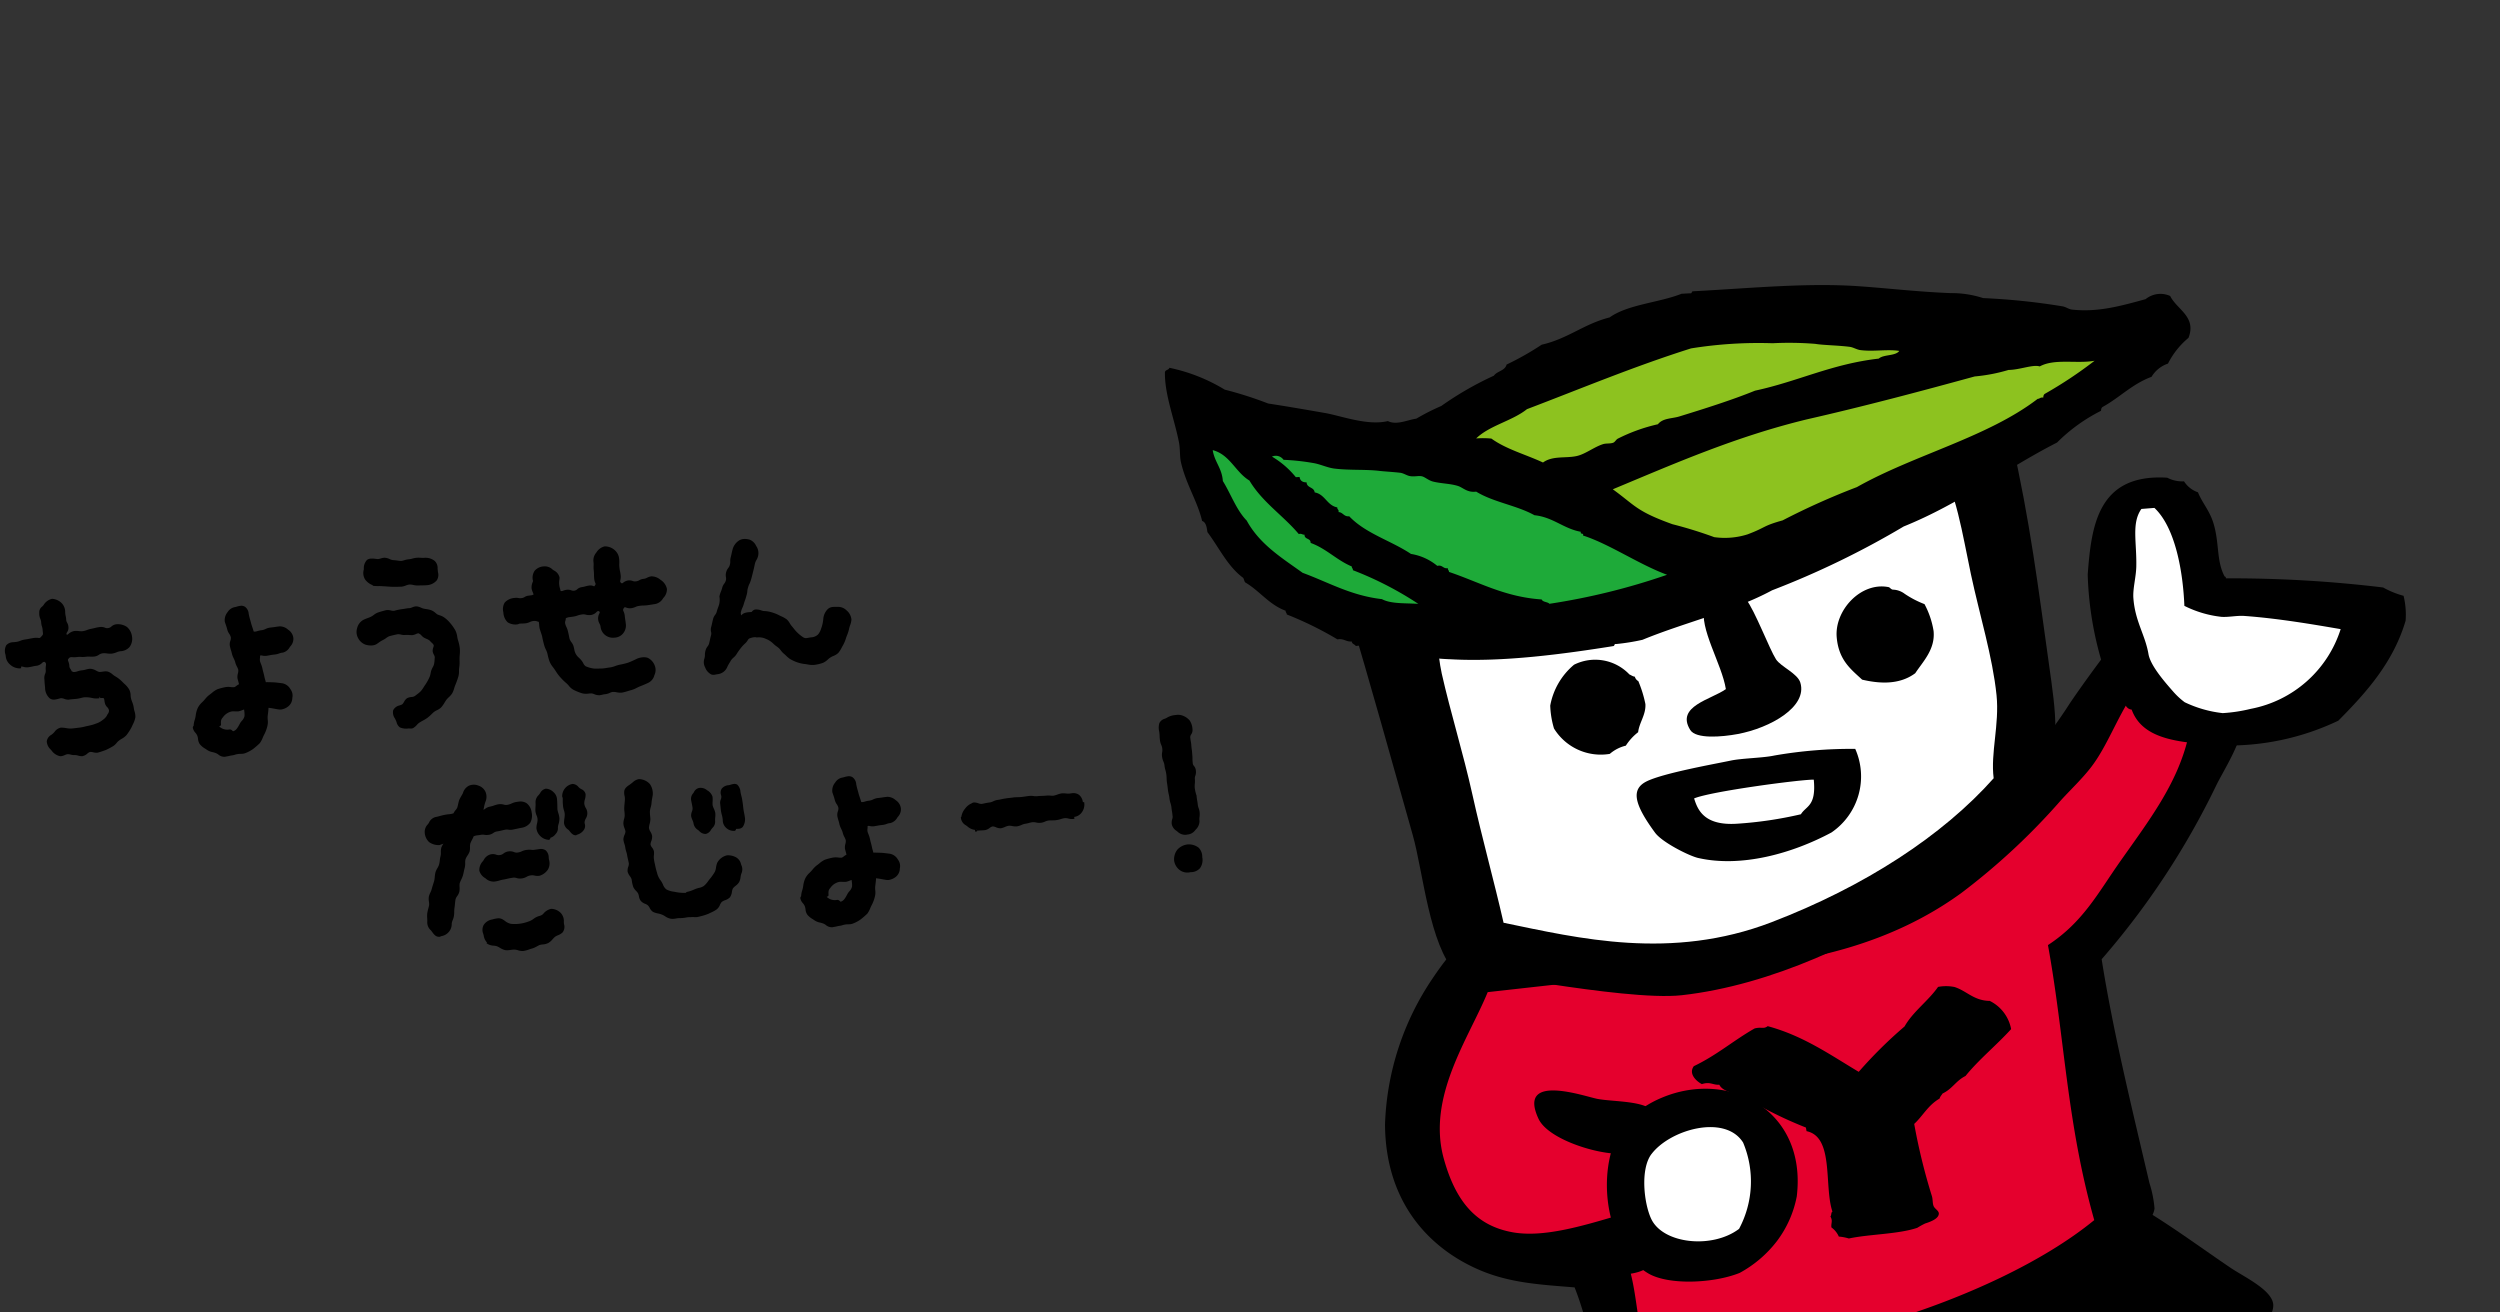
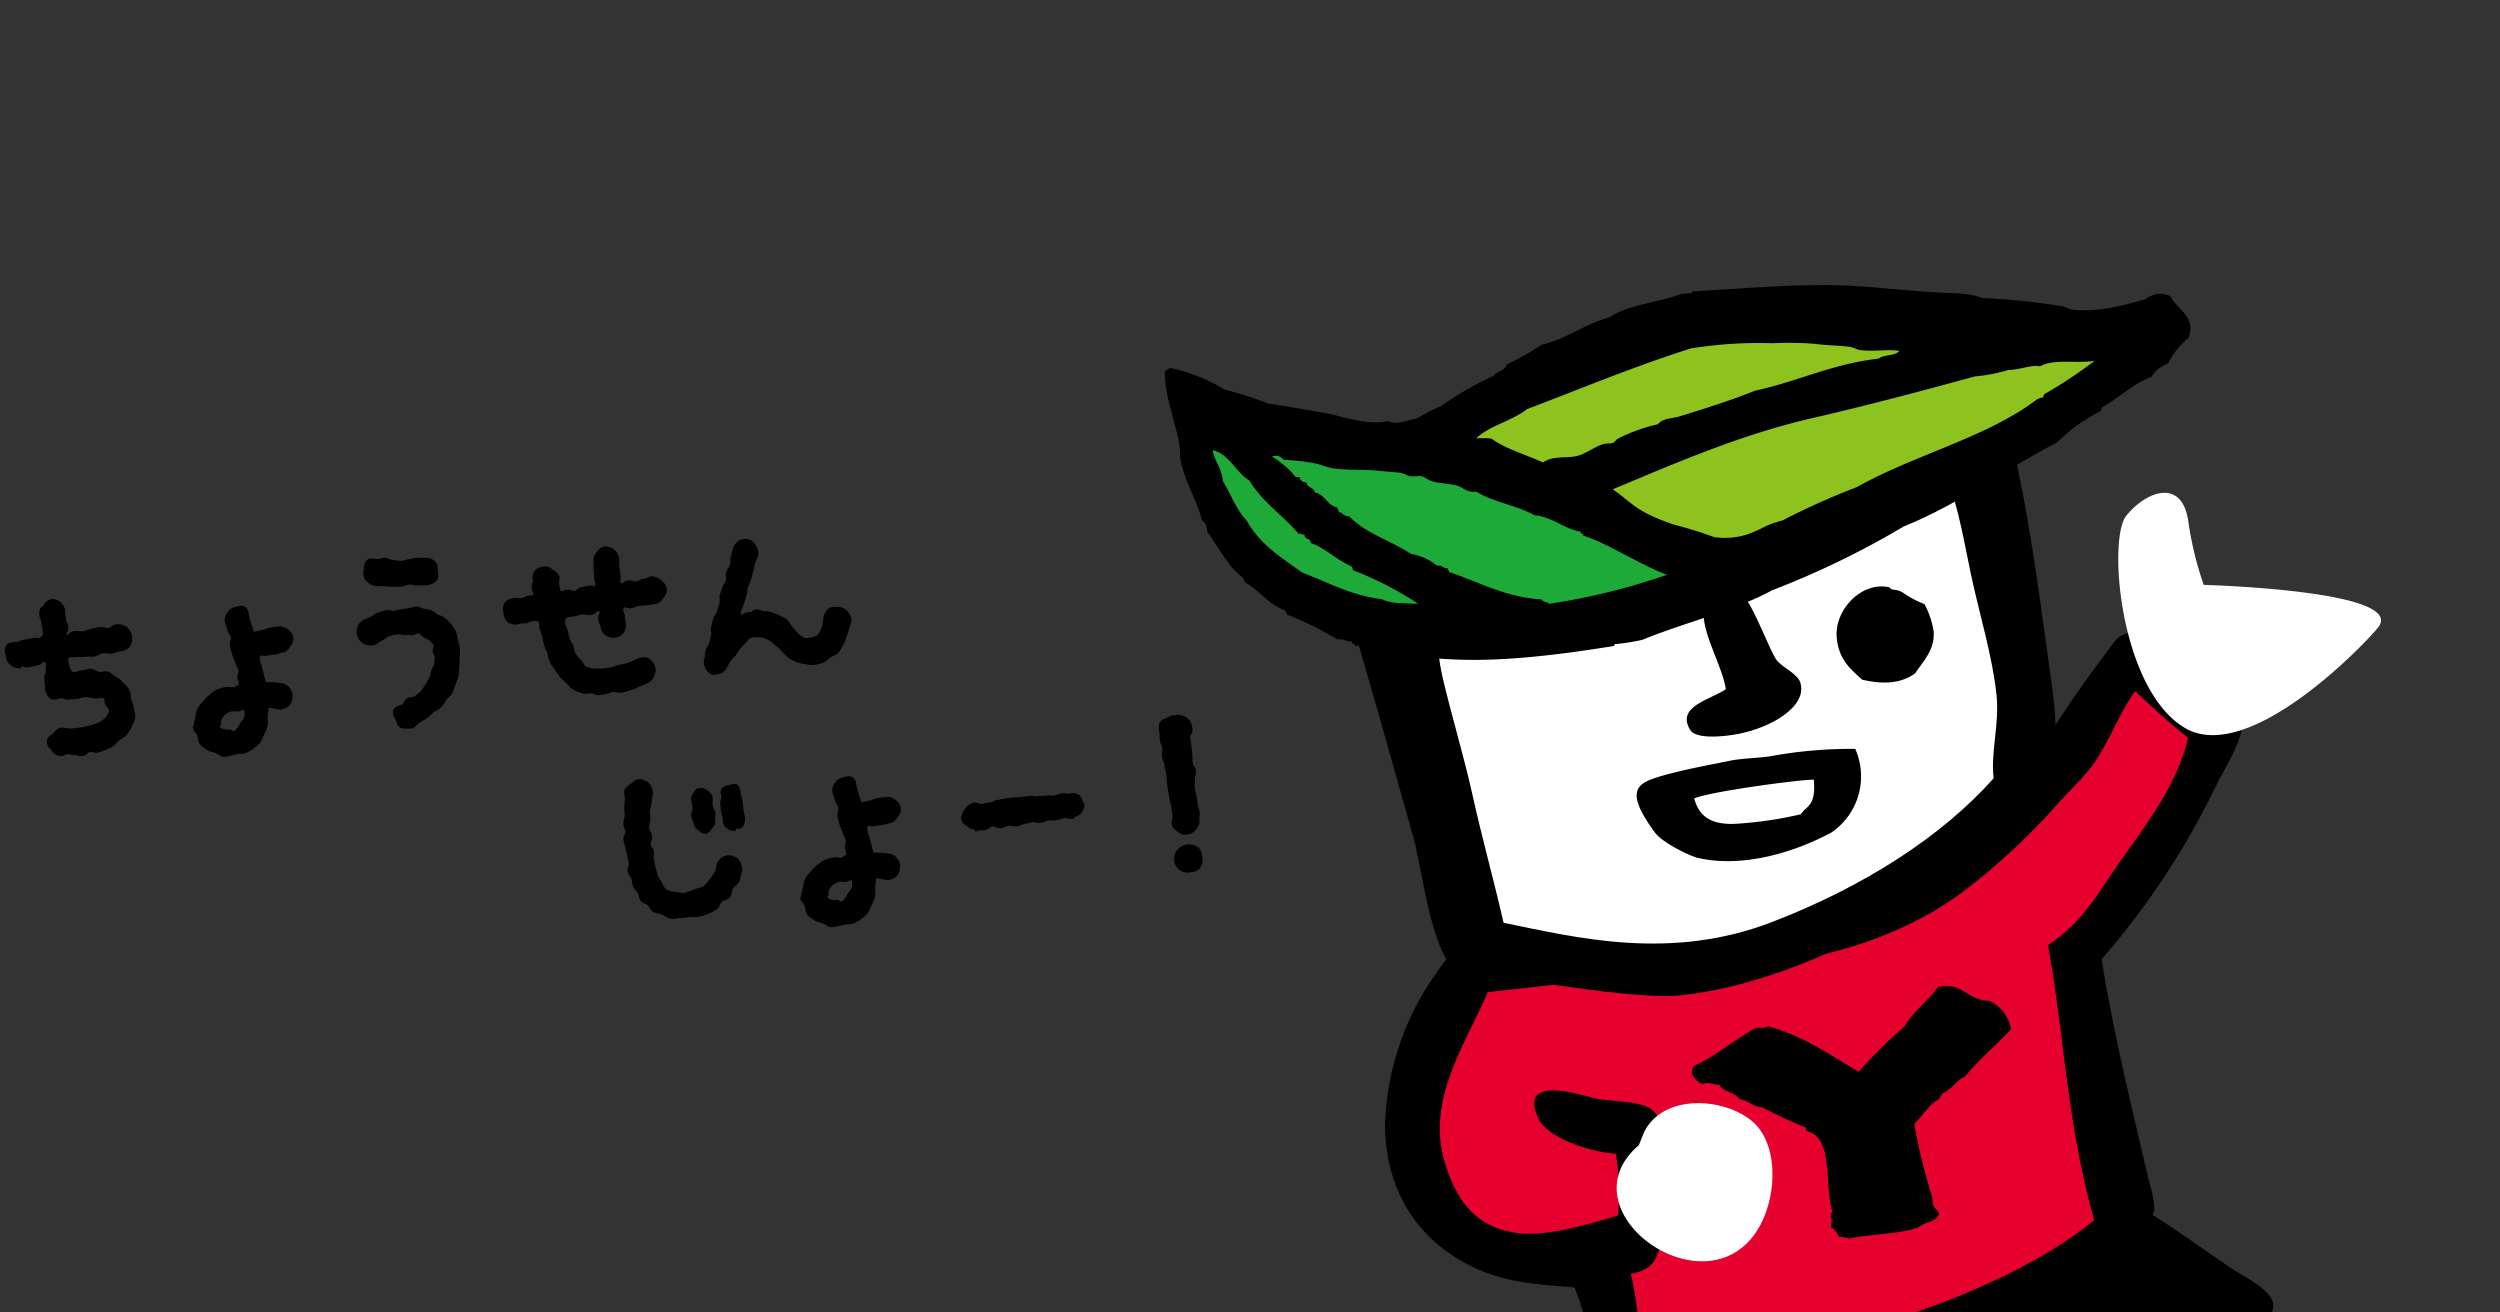
<svg xmlns="http://www.w3.org/2000/svg" width="268.585" height="141" viewBox="0 0 268.585 141">
  <rect x="0" y="0" width="268.585" height="141" fill="#333333" stroke="none" />
  <defs>
    <clipPath id="clip-path">
      <rect id="長方形_758" data-name="長方形 758" width="166" height="141" transform="translate(0 0.369)" fill="none" stroke="#707070" stroke-width="1" />
    </clipPath>
  </defs>
  <g id="グループ_837" data-name="グループ 837" transform="translate(-396.415 -8978)">
    <g id="マスクグループ_12" data-name="マスクグループ 12" transform="translate(499 8977.631)" clip-path="url(#clip-path)">
      <g id="グループ_665" data-name="グループ 665" transform="translate(14.009 43.173) rotate(-20)">
        <path id="パス_3496" data-name="パス 3496" d="M0,4.87,8.77,26.662s12.938,1.221,12.672-6.388C21.194,13.274,15.61,0,15.61,0Z" transform="translate(67.561 137.356)" fill="#fff" fill-rule="evenodd" />
        <path id="パス_3497" data-name="パス 3497" d="M16.824,0c-.473.633-1.47.637-2.387.734C13.229,2,10.408,1.292,9.1,2.44,7.447,2.79,4.99,3.8,3,2.742a5.013,5.013,0,0,0-2.906.672c-.029.266-.063.535-.095.8C1.177,5.92,1.664,8.146,2.786,9.893c.846,2.9,2.177,5.415,2.879,8.42a7.337,7.337,0,0,1,1.1,3.058A37.557,37.557,0,0,1,9.119,27.2c.783.751.7,2.02,1.908,2.444,1.633.577,3.713.171,5.575.652.161,0,.112-.247.334-.163,1.14.174,1.682-.383,2.752-.29,2.27-1.449,5.536-1.689,6.245-5.036A1.239,1.239,0,0,0,26.81,23.6a16.174,16.174,0,0,1-1.236-4.59,9.224,9.224,0,0,1-.9-3.033c-.376-.228-.436-.7-.37-1.256a6.115,6.115,0,0,1-.9-3.039,18.972,18.972,0,0,1-1.892-5.271c-.344-.126-.268-.58-.534-.771-.059-1.013-.387-1.822-.51-2.784.059-.5.117-1,.174-1.5A4.465,4.465,0,0,0,16.824,0M15.661,5.425c-.059.163.059.2.183.225-.027,1.409.96,2.049.956,3.443.9,1.434.926,3.525,1.82,4.965-.122.362.071.488.013.806.68,1.447.977,3.187,1.879,4.463.456,1.56.7,3.28,2.018,4.177a.663.663,0,0,0,.229.734,3.753,3.753,0,0,1-1.853,1.5c-1.859.939-3.561,2.089-6.374,1.685.009-.1-.118-.093-.193-.123-.219-1.258-1.2-1.933-1.406-3.2-.153-.093-.115-.336-.375-.349-.624-4.393-2.762-7.63-3.744-11.752-.153-.1-.117-.333-.378-.346a31.387,31.387,0,0,1-.972-5.066c.126-.453.724-.33,1.287-.256,2.528-.03,4.453-.8,6.91-.914" transform="translate(64.482 136.136)" fill-rule="evenodd" />
        <path id="パス_3498" data-name="パス 3498" d="M.021,5.307c.354-.061.407-.491.885-.4.144-.243.278-.5.675-.426.911-2,5.46-1.434,7.47-.345,2.682-.025,3.906-2.518,5.877-3.664.921-.534,1.928-.6,3.8-.268a27.509,27.509,0,0,0,2.786,1.236,14.742,14.742,0,0,1,2.426,2.5,10.58,10.58,0,0,1-.685,6.688,27.961,27.961,0,0,1-5,3.366c-2.123.068-3.254,1.344-5.489,1.28-1.321-.09-3.856.071-5.185-.4-.253-.092-.431-.352-.675-.484a13.932,13.932,0,0,1-2.257-1.274c-.144-.123-.217-.55-.434-.757-.2-.188-.553-.225-.687-.384-.073-.085.022-.335-.056-.409s-.332.018-.414-.05a11.585,11.585,0,0,1-.914-1.116c-.683-.832-.97-1.634-1.7-2.423C.487,6.949-.12,6.413.021,5.307" transform="translate(74.018 156.858)" fill-rule="evenodd" />
-         <path id="パス_3499" data-name="パス 3499" d="M4.631,0,0,19.322s4.1,11.855,11.39,6.6L18.459,3.175Z" transform="translate(11.776 141.591)" fill="#fff" fill-rule="evenodd" />
+         <path id="パス_3499" data-name="パス 3499" d="M4.631,0,0,19.322L18.459,3.175Z" transform="translate(11.776 141.591)" fill="#fff" fill-rule="evenodd" />
        <path id="パス_3500" data-name="パス 3500" d="M20.209,3.454C18.051,3,14.783,2.548,12.543,2.1a3.929,3.929,0,0,1-1.755-.205C8.68,1.284,6.976-.8,4.612.329A132.819,132.819,0,0,1,0,20.576c.185,1.671.7,3.107,1.007,4.69.656.746,1.028,1.561,1.711,2.294a10.531,10.531,0,0,0,4.549,3c-.2.342.458.071.263.416,1.982.627,4.171,1.7,6.347,1.013A7.41,7.41,0,0,1,16.1,29.951c.692-3.729,2.079-6.889,3.017-10.421.29-1.079.483-2.6.717-3.351A75.8,75.8,0,0,0,22.112,5.863c.166-.453.734-.433.756-1.054-.341-1.058-1.277-1.065-2.659-1.355m-11.722.27c2.489.9,6,1.068,8.648,1.852a101.464,101.464,0,0,1-6.8,23.717c-2.608-1.017-4.809-2.328-6.06-4.321-.09-1.2-1.075-2.406.085-3.324.683-2.6,1.387-5.173,2.167-7.665A83.891,83.891,0,0,1,8.487,3.724" transform="translate(9.585 139.206)" fill-rule="evenodd" />
-         <path id="パス_3501" data-name="パス 3501" d="M16.368,6.782l.826.093c.063-.212.461-.038.456-.328,2.374.028,5.34-1.579,7.4.089.612,3.221-1.475,5.378-2.671,7.5-1.434.772-1.953,2.6-3.883,2.8a.408.408,0,0,0-.248.348c-1.836.235-3.22,1.07-5.158,1.221-.819.065-2.15-.33-2.816-.038A20.648,20.648,0,0,1,3.9,16.784c.032-.167-.1-.21-.061-.389A6.411,6.411,0,0,1,.023,10.815C-.2,8.03,1.3,6.042,2.387,4.131a10.61,10.61,0,0,0,2.1-1.856A16.38,16.38,0,0,1,7.355.981,5.19,5.19,0,0,1,10.706.029,11.868,11.868,0,0,0,12.72.643c1.606,1.765,2.261,4.211,3.649,6.139" transform="translate(0 159.423)" fill-rule="evenodd" />
        <path id="パス_3502" data-name="パス 3502" d="M13.27,0A86.426,86.426,0,0,0,27.556,2.516c11.288,1.265,22.988,2.818,33.53,1.849,5.935,3.91,9.674,10.1,13.921,15.961.975,1.344,3.224,3.6,2.99,5.111-.239,1.543-3.364,2.8-4.678,3.89a44.921,44.921,0,0,0-4.5,3.911c-.848.923-1.418,2.239-2.167,2.914-1.362,1.231-4.643,3.46-6.5,3.035-.963-.222-2.133-1.538-3.24-2.37-7.29-5.5-12.57-12.921-20.716-17.271-4.4,5.612-6.489,14.012-10.942,19.564-5.575-.293-11.02-3.027-16.716-4.29C5.029,34.041,2.048,33.757,0,31.794,3.963,21.849,7.722,11.657,11.57,1.574c.391-.421.993-.584,1.153-1.28A1.2,1.2,0,0,1,13.27,0" transform="translate(8.676 109.531)" fill-rule="evenodd" />
        <path id="パス_3503" data-name="パス 3503" d="M14.3,7.6s-29.823,19.929-3.335,31.348l5.28,3L14.157,53.32s22.274,8.808,36.233,7.75S70.146,56.95,70.146,56.95L74.841,28.14s18.8-8.433,23.681-17.231L91.306,0S72.53,20.936,35.565,13.877C15.658,10.08,14.3,7.6,14.3,7.6" transform="translate(3.895 64.201)" fill="#e5002d" fill-rule="evenodd" />
        <path id="パス_3504" data-name="パス 3504" d="M79.57,31.982c-1.487,7.607-2.393,15.947-3.4,24.355a12.156,12.156,0,0,1-.42,2.744c-.651,1.355-3.939,2.584-5.945,3.459-6.411,2.791-16.141,3.115-25.03,2.605-11.876-.682-22.647-3.022-31.149-6.853-.161-3.908.795-8.1.678-12.547-3.744-1.71-6.786-3.016-9.487-5.764C.849,35.951-1.555,29.9,1.153,22.324A29.678,29.678,0,0,1,11.31,9.34C12.7,8.324,14.988,6.78,16.2,6.716c1.9-.108,3.944,1.386,5.455,2.038a45.9,45.9,0,0,0,13.16,3.618c7.668.981,16.278,3.134,23.858,2.7a51.767,51.767,0,0,0,10.55-1.785A49.617,49.617,0,0,0,85.8,4.948c1.672-1.205,3.635-2.532,5.609-3.812C92.5.433,92.92-.034,94.022,0c1.343.045,2.187,1.574,2.857,2.658C98.161,4.748,99.757,7.036,101,9.484c.7,1.379,1.587,2.84,1.45,3.655-.29,1.744-3.759,4.357-4.97,5.548A84.119,84.119,0,0,1,79.57,31.982M92.823,6.166A2.7,2.7,0,0,0,92.3,6.5c-2.348,1.74-4.4,4.207-6.694,5.675-1.353.87-2.964,1.552-4.363,2.293a71.173,71.173,0,0,1-13.409,5.672c-8.907,2.556-17.979,1.457-26.654-1.053-8.146-2.357-16.538-4.333-24.8-6.342C12.787,16.7,6.365,21.069,5.826,27.959c-.393,4.965.958,8.013,4.21,9.924,2.827,1.662,7.071,1.945,11.3,2.194A29.646,29.646,0,0,0,23.4,33.764c-2.379-.966-6.35-4.071-6.545-6.374-.475-5.509,5.538-.5,6.708.18,1.594.929,4.665,1.873,5.245,3.409,1.494,3.945-2.447,10.644-3.781,12.81-1.05,1.705-1.862,3.173-4.549,2.635-.285,2.829-1.319,5.792-1.255,8.4,6.232,4.223,15.907,5.323,25.5,5.842,8.621.465,17.813-.274,24.514-2.621.8-10.882,3.734-19.523,5.431-29.466,4.368-1.021,6.952-3.407,10.31-5.751,4.49-3.13,8.62-5.729,11.457-10.023-1.3-2.126-2.487-4.355-3.612-6.641" transform="translate(2.433 61.982)" fill-rule="evenodd" />
        <path id="パス_3505" data-name="パス 3505" d="M4.674,9.762a60.218,60.218,0,0,0-2.847,7.347c-.68,2.693.339,4.922.288,7.535-.09,4.61-3.261,14.347-1.667,18.714,1.453,3.975,7.471,5.19,10.7,7.681,3.99,3.078,9.716,2.675,14.617,4.24,4.724,1.51,10.248,1.833,15.232,2.1,4.861.258,10.686-2.585,15.1-4.541,9.589-4.248,9.312-13.553,12.58-22.534.989-2.724,1.687-8.1,1.96-10.627.273-2.555,1.153-4.1.336-6.778-1.453-4.78-3.878-5.312-7.963-7.26C54.45,1.555,41.9-1.174,32.247.5c-4.967.862-9.747.7-14.53,2.247a42,42,0,0,0-10.459,5.1Z" transform="translate(18.127 24.336)" fill="#fff" fill-rule="evenodd" />
        <path id="パス_3506" data-name="パス 3506" d="M76.33,8.634c-1.111,8.91-2.783,16.12-4.473,24.071-1.1,5.16-1.847,9.153-5.248,11.97-3.237,2.682-10.615,5.778-15.169,7-8.207,2.2-19.441,3.259-28.823.98C16.4,51.141.4,41.062,5.275,44.553c3.529,2.528-3.35.535-4.632-2.43-1.667-3.846.4-11.415.7-15.514C1.953,18.279,2.625,10,3.125,1.2,13.533-.512,27.285-.28,41.032,1.19,51.76,2.337,62.327,4.074,71.67,5.3c1.416,1.235,3.732,1.658,4.66,3.334M10.9,4.34c.69,2.031-.4,4.743-.695,7.03-.546,4.259-.75,8.781-1.355,13.374-.622,4.715-.987,9.515-1.56,14.048C14.3,43.12,22.8,48.785,34.366,48.585c10.693-.182,20.455-2.448,27.712-6.372.6-2.666,2.567-5.212,3.341-8.275,1.019-4.031,1.236-8.713,1.862-13.176.612-4.368,1.575-8.847.814-12.882C50.422,5.446,28.848,2.559,10.9,4.34" transform="translate(15.673 29.512)" fill-rule="evenodd" />
        <path id="パス_3507" data-name="パス 3507" d="M89.39,21.508S35.09-24.668,0,18.3c0,0,22.181,17.6,50.537,12.564C76.764,26.2,89.39,21.508,89.39,21.508" transform="translate(19.635 12.276)" fill="#8dc21f" fill-rule="evenodd" />
        <path id="パス_3508" data-name="パス 3508" d="M3.9,0s42.32,20.868,44.045,34.559c0,0-15.448,8.336-37.974-9.917C-8.093,10,3.9,0,3.9,0" transform="translate(8.326 6.215)" fill="#1eaa39" fill-rule="evenodd" />
        <path id="パス_3509" data-name="パス 3509" d="M2.4,0a18.727,18.727,0,0,1,4.78,4.236,40.879,40.879,0,0,1,3.88,3c1.828,1,3.381,1.894,5.363,3.031,1.547.885,3.822,2.883,6.076,3.14.707.761,2.033.6,2.954.8a24.1,24.1,0,0,1,2.988-.362,35.171,35.171,0,0,1,6.425-1.126c.49-.35,1.314-.081,1.692-.656a30.789,30.789,0,0,0,4.275-.716c2.857.362,5.038-.546,7.86-.256,2.321-.648,5.509.328,8.131.254.3.09.588.177.88.266.2.123.2-.14.351-.1C64.2,13.385,70,14.852,75.194,17.186,77.912,18.4,80.83,19.864,84,21.161a10.933,10.933,0,0,1,3.108,1.7,72.232,72.232,0,0,1,7.7,3.743c.325.174.534.533.856.687,2.493,1.232,5.009,1.422,7.812,1.649a2.523,2.523,0,0,1,2.594.582c.178,1.621,1.923,3.061.314,4.9a8.678,8.678,0,0,0-3.019,1.847,3.263,3.263,0,0,0-2.143.73c-2.223.013-3.973.921-6.033,1.242-.151.026-.244.153-.315.332a18.273,18.273,0,0,0-5.606,1.588c-6.279.779-12,2.61-18.571,2.84a92.836,92.836,0,0,1-15.632,1.608c-4.648.69-10,.028-14.9.235a23.19,23.19,0,0,1-2.82-.542c-.2-.12-.2.144-.353.106-5.2-1.006-11.676-2.4-16.916-4.651A23.736,23.736,0,0,1,13.762,36c-1.169-.221-1.574-.849-2.766-1.06-.032-.228-.321-.321-.239-.607-.609-.167-.68-.621-1.372-.741a37.111,37.111,0,0,0-4.2-4.378c.066-.174-.056-.242.022-.419-1.45-1.218-1.894-2.969-3.042-4.345-.061-.162.014-.393-.046-.55C.983,22.192.807,19.978.2,17.984c.11-.518.224-1.041-.126-1.32C.332,14.52-.207,12.4.095,9.958.18,9.3.51,8.611.626,7.88c.4-2.529.3-5.306,1.138-7.542C1.868.015,2.25.225,2.4,0M72.8,23.6c-.36-.193-.609-.544-.953-.72-1.155-.594-2.64-1.15-3.362-1.563a35.2,35.2,0,0,0-4.294-1.635,45.656,45.656,0,0,0-8.417-2.473c-6.43-.276-12.56.017-18.8.106-1.913.648-4.375.266-6.2,1.089a9.5,9.5,0,0,1,1.531.572c1.1,1.625,2.893,2.873,4.331,4.314,1.241-.358,2.44.432,3.659.586.936.12,2.05-.273,3.059-.235.4.017.734.235,1.1.229.2,0,.422-.222.607-.239a18.607,18.607,0,0,1,4.583.018c.734-.453,1.623-.039,2.45,0,2.744.14,5.945.28,8.585.178,4.67.65,8.716.12,13.674,1.311.648-.262,1.777.374,2.352-.024-1.153-.633-2.662-.864-3.908-1.516m17.518,8.244c-.614-.473-2.167-.389-3.276-.791a18.4,18.4,0,0,1-3.657-.586c-6.113-.5-12.256-1.046-18.524-1.836-7.84-.874-14.959-.4-22.16-.072,1.682,2.481,1.547,3.058,4.736,5.716a45.806,45.806,0,0,1,3.746,2.844,8.149,8.149,0,0,0,3.456.943c2.167-.021,1.789-.3,4.061-.123a76.994,76.994,0,0,1,8.726-.631c6.95-1.16,15.008-.222,21.489-2.265.229.072.339-.082.614.078.069-.177.163-.3.315-.327a45.23,45.23,0,0,0,6.221-1.508c-1.88-.315-3.957-1.723-5.748-1.441M3.632,13.385c.341,1.614.3,3.433.958,4.88.436,2.873,2.172,5.05,3.727,7.329,2.255,1.9,4.024,4.065,7.037,5.569.736.83,2.238,1.26,3.5,1.814a36.592,36.592,0,0,0-5.365-5.8c.078-.178-.046-.25.022-.42-1.292-1.191-1.911-2.74-3.288-3.887.2-.512-.512-.543-.315-1.058-.233-.066-.236-.252-.555-.273-.9-2.463-2.508-4.547-3.017-7.217-1.1-1.348-1.009-3.327-2.589-4.419-.251,1.276.273,2.14-.11,3.485m7.507,2.3c.129.042.264.081.387.119-.09.4.108.654.507.8-.178.611.59.719.449,1.311.985.566.756,1.773,1.736,2.345-.112.222.112.268-.051.516.456.2.358.683.924.816,1.016,2.345,3.335,4,4.853,6.074a5.864,5.864,0,0,1,2.218,2.171c.592.065.451.521.98.621-.08.177.044.249-.022.42,2.66,2.124,4.7,4.577,8.343,6.183.027.338.505.44.629.726a71.235,71.235,0,0,0,12.94,1.392c-2.471-2.088-4.672-5.21-7.044-7.053.215-.28-.293-.171-.078-.451-1.653-.968-2.264-2.5-4.08-3.382-1.414-1.643-3.686-2.832-5.014-4.522-.954-.207-1.177-.9-1.643-1.25-.695-.53-1.606-.849-2.357-1.36-.4-.275-.629-.734-.892-.914-.339-.231-.77-.212-1.238-.485-.305-.181-.525-.526-.853-.689-.666-.332-1.626-.751-1.958-.918-1.4-.714-3.029-1.158-4.531-1.923-.687-.352-1.258-.964-1.935-1.34a24.5,24.5,0,0,0-2.874-1.412,1.013,1.013,0,0,0-1.05-.75,9.547,9.547,0,0,1,1.655,2.957" transform="translate(7.22 0)" fill-rule="evenodd" />
        <path id="パス_3510" data-name="パス 3510" d="M33.837,9.49c-2.052,1.085-4.368,1.877-6.33,3.058-1.153.129-1.789.819-2.959.925-.158.133-.365.215-.48.4-1.428.256-2.3,1.12-3.5,1.629a64.342,64.342,0,0,0-.867,7.94c-.017.366-.215.745-.192,1.086.019.307.358.641.251.927-.174.461-.934.537-1.743.5a8.284,8.284,0,0,0-.956.149c-2.167-.051-5.072-1.128-7.3-1.436a5.067,5.067,0,0,0-.943-.563,2.4,2.4,0,0,0-.41-1.194c.1-.455.4-.582.3-1.149.18-.079.173-.363.383-.412.068-2.892,2.935-7.479.341-9.072.027-.13.046-.26.071-.389A43.384,43.384,0,0,1,5.891,8.292c-.968-.43-1.172-1.263-2.077-1.727-.144-.91-1.377-1.25-1.482-2.184-.668-.184-.782-.668-1.74-.7C.132,3.17-.395,2.132.442,1.574,3.186,1.307,5.377.44,7.963,0c.761.068.861.417,1.407.249,3.229,2.27,5.248,5.179,7.51,7.957a47.672,47.672,0,0,1,6.3-2.9c1.37-1.18,3.339-1.707,4.831-2.76a4.651,4.651,0,0,1,1.653.611c1.1.851,1.45,2.1,3.049,2.7A4.242,4.242,0,0,1,33.837,9.49" transform="translate(36.46 88.2)" fill-rule="evenodd" />
        <path id="パス_3511" data-name="パス 3511" d="M23.931,4.418a7.291,7.291,0,0,1-5.475,7.567c-4.738.683-10.41.246-14.391-2.325C3.246,9.134,1.006,6.767.643,5.525-.427,1.863-.205.267,1.64.037c1.97-.241,7.634.754,9.3.99,1.245.178,3.347.925,4.59,1.091a48.093,48.093,0,0,1,8.4,2.3M5.845,3.5c-.058,1.256-.022,3.14,3.425,4.136a42.073,42.073,0,0,0,6.774,1.386C16.891,8.35,17.89,8.8,18.615,6,17.221,5.48,7.748,3.394,5.845,3.5" transform="translate(40.924 59.255)" fill-rule="evenodd" />
        <path id="パス_3512" data-name="パス 3512" d="M4.148,2.576c-10.371,3.879.965,20.088,9.384,12.482,2.828-2.552,4.875-7.734,2.8-10.974C14.163.7,8.421-1.642,5.181,1.433Z" transform="translate(24.296 93.155)" fill="#fff" fill-rule="evenodd" />
-         <path id="パス_3513" data-name="パス 3513" d="M9.627.016c7.849-.389,14.2,6.587,10,14.91a11.589,11.589,0,0,1-3.637,3.786,12.647,12.647,0,0,1-4.948,1.852c-3.027.1-7.647-1.358-9.248-3.314C-1.99,12.616.716,3.549,5.243,1.1A11.451,11.451,0,0,1,9.627.016M6.5,5.328C4.794,6.443,3.931,10.057,4.1,11.861c.275,2.976,5.067,5.293,8.5,4.235a10.806,10.806,0,0,0,3.581-8.565c-.768-3.56-6.9-4.007-9.679-2.2" transform="translate(22.889 91.766)" fill-rule="evenodd" />
        <path id="パス_3514" data-name="パス 3514" d="M25.656,21.6c-1.467.95-18.133,9.338-23.256,3.054S1.534,2.8,4.276,1.112s6.986-1.929,6.1,2.713a35.794,35.794,0,0,0-.8,7.1S29.814,18.9,25.656,21.6" transform="translate(96.49 48.999)" fill="#fff" fill-rule="evenodd" />
-         <path id="パス_3515" data-name="パス 3515" d="M32.957,21.5A9.642,9.642,0,0,1,31.2,19.909a135.45,135.45,0,0,0-15.541-6.7c.054-.118.026-.192-.057-.237-.266-1.849.683-3.5.824-5.684.1-1.5-.383-2.546-.421-3.791A2.883,2.883,0,0,1,15,1.878,3.481,3.481,0,0,1,13.44.894C6.625-2.07,4.037,2.881,1.847,7.761A36.476,36.476,0,0,0,0,19.4c.312.553.789,1.021.451,1.908.573.416.151,1.348.875,1.689,0,3.623,3.983,5.2,7.71,6.9a27.334,27.334,0,0,0,12.746,1.812c3.929-1.843,7.719-3.9,10.467-7.62a8.517,8.517,0,0,0,.709-2.592M13.394,27.3a16.983,16.983,0,0,1-3-.6,12.619,12.619,0,0,1-3.446-2.5,7.928,7.928,0,0,1-.789-1.553c-.58-1.479-1.294-3.43-1.1-4.61.387-2.082-.153-3.815.541-6.245.282-.977,1.031-1.994,1.448-3.06.958-2.465,1.1-4.569,2.633-5.634.453.126.9.248,1.355.374,1.394,2.765.536,7.513-.576,10.989A11.685,11.685,0,0,0,13.8,16.933c.724.319,1.614.423,2.345.751,3.3,1.479,6.523,3.321,9.238,4.87A12.6,12.6,0,0,1,13.394,27.3" transform="translate(92.879 46.867)" fill-rule="evenodd" />
        <path id="パス_3516" data-name="パス 3516" d="M10.3,3.6a9.135,9.135,0,0,1-.071,3.048c-.492,1.917-2.187,2.685-3.4,3.586-2.113.635-4.126-.338-5.6-1.3C.489,7.487-.426,6.116.218,3.724.966.936,4.693-1.013,7.3.564c.126.078.141.3.334.41a2.2,2.2,0,0,1,1.048.863A10.421,10.421,0,0,0,10.3,3.6" transform="translate(66.867 48.004)" fill-rule="evenodd" />
-         <path id="パス_3517" data-name="パス 3517" d="M4.368.008A5.071,5.071,0,0,1,9.6,3.025c.153.137.258.324.465.424a.774.774,0,0,0,.188.577A12.931,12.931,0,0,1,10.126,6.6C9.794,7.71,8.819,8.243,8.359,9.175a5.726,5.726,0,0,0-1.738.908,4.081,4.081,0,0,0-1.921.241A5.9,5.9,0,0,1,0,5.707,9.591,9.591,0,0,1,.461,3.261,7.473,7.473,0,0,1,4.368.008" transform="translate(35.193 44.836)" fill-rule="evenodd" />
        <path id="パス_3518" data-name="パス 3518" d="M5.164,9.551c.524-2.7-.49-7.143.861-9.069,2.447-.04,3.717-1.464,4.483.777.465,1.37.529,5.9.812,7.127.215.929,1.662,2.21,1.6,3.255-.154,2.7-4.682,3.464-8.212,2.881C2.968,14.232.306,13.5.067,12.369c-.624-2.947,3.256-2.3,5.1-2.818" transform="translate(48.827 43.334)" fill-rule="evenodd" />
      </g>
    </g>
    <g id="グループ_834" data-name="グループ 834" transform="translate(0.194 -8857.221)">
      <path id="パス_3529" data-name="パス 3529" d="M7.115,17.932a1.355,1.355,0,0,1-.478-.113,1.238,1.238,0,0,0-.32-.089h0a1.494,1.494,0,0,1-.455-.1,1.47,1.47,0,0,0-.323-.081H5.53a1.026,1.026,0,0,0-.3.06,1.377,1.377,0,0,1-.408.081l-.111-.009a1.493,1.493,0,0,1-.847-.692l-.085-.123a1.3,1.3,0,0,1-.333-.906.936.936,0,0,1,.556-.657,2.428,2.428,0,0,0,.208-.134,1.983,1.983,0,0,0,.18-.154,1.1,1.1,0,0,1,.717-.378,3.333,3.333,0,0,1,.556.109,2.726,2.726,0,0,0,.478.1c.107.007.216.01.322.01l.65-.011a4.13,4.13,0,0,0,.556-.048c.118-.016.233-.031.348-.04l.179-.022a3.588,3.588,0,0,0,.671-.125,2.129,2.129,0,0,0,.774-.307,1.51,1.51,0,0,0,.495-.4,1.242,1.242,0,0,1,.131-.191.613.613,0,0,0,.178-.363.7.7,0,0,0-.171-.393.9.9,0,0,1-.16-.306,1.5,1.5,0,0,1-.047-.378c-.005-.161-.013-.261-.066-.3a.9.9,0,0,0-.324-.035l-.113-.179v.179a2.593,2.593,0,0,1-.541-.043c-.088-.021-.173-.047-.262-.075a2.85,2.85,0,0,0-.674-.145.924.924,0,0,0-.138-.011,2.756,2.756,0,0,0-.36.035,3.4,3.4,0,0,1-.476.043l-.56-.01c-.091,0-.183,0-.276.01h0a1.154,1.154,0,0,1-.471-.132.993.993,0,0,0-.375-.115l-.186.027a2.849,2.849,0,0,1-.458.051.739.739,0,0,1-.549-.2,1.541,1.541,0,0,1-.364-1.189c0-.44,0-.44.021-.913a1.078,1.078,0,0,1,.139-.551.831.831,0,0,0,.108-.388A1.9,1.9,0,0,1,4.2,7.889c.051-.214.072-.3-.079-.452a.212.212,0,0,0-.076-.014.365.365,0,0,0-.2.087,1.1,1.1,0,0,1-.591.248,3.2,3.2,0,0,0-.472.029c-.107.013-.227.029-.445.038H2.322a1.192,1.192,0,0,1-.5-.089.817.817,0,0,0-.268-.067c0,.007-.022.179-.022.179H1.369a1.552,1.552,0,0,1-1-.545,1.325,1.325,0,0,1-.342-.941L.017,6.223a1.287,1.287,0,0,1,.19-1A1.022,1.022,0,0,1,1,4.981l.3,0a1.783,1.783,0,0,0,.446-.072,2.108,2.108,0,0,1,.531-.085c.243-.011.365-.021.487-.033s.249-.022.5-.034h.02a1.663,1.663,0,0,1,.422.046.625.625,0,0,0,.123.021c.025,0,.076,0,.215-.13.223-.193.222-.214.216-.468l0-.183a1.435,1.435,0,0,0-.03-.412,1.614,1.614,0,0,1-.037-.469,1.218,1.218,0,0,0-.055-.377,1.44,1.44,0,0,1-.057-.518L4.1,2.1a.749.749,0,0,1,.374-.6,1.88,1.88,0,0,0,.168-.146A1.442,1.442,0,0,1,5.617.782a1.6,1.6,0,0,1,.977.565A1.368,1.368,0,0,1,6.87,2.369a1.981,1.981,0,0,0,.009.384,2.182,2.182,0,0,1,.013.431.774.774,0,0,0,.07.327,1.051,1.051,0,0,1,.087.5.809.809,0,0,1-.191.495c-.091.125-.115.166-.069.277a.04.04,0,0,0,.025.008.386.386,0,0,0,.154-.072,1.3,1.3,0,0,1,.655-.248h.022a2.017,2.017,0,0,1,.453.056,1.888,1.888,0,0,0,.386.057A2.091,2.091,0,0,0,9,4.509a2.723,2.723,0,0,1,.451-.082c.128-.009.255-.026.38-.043a4.216,4.216,0,0,1,.526-.047h.01a1.078,1.078,0,0,1,.577.126.542.542,0,0,0,.293.077.626.626,0,0,0,.4-.125.969.969,0,0,1,.55-.19h.007a1.758,1.758,0,0,1,1.1.4,1.622,1.622,0,0,1,.438,1.083,1.473,1.473,0,0,1-.386,1.1,1.39,1.39,0,0,1-1.023.342,1.407,1.407,0,0,0-.412.07,1.915,1.915,0,0,1-.539.089h0a2.2,2.2,0,0,1-.493-.072,1.951,1.951,0,0,0-.412-.064A.9.9,0,0,0,10,7.283a1.059,1.059,0,0,1-.509.14h0A2.69,2.69,0,0,1,9,7.383a1.793,1.793,0,0,0-.334-.03l-.137,0a2.536,2.536,0,0,1-.483-.04,1.675,1.675,0,0,0-.319-.03l-.163,0a2.2,2.2,0,0,1-.409-.035,1.149,1.149,0,0,0-.181-.021.333.333,0,0,0-.251.12c-.122.1-.111.147-.066.33a1.452,1.452,0,0,1,.055.443.518.518,0,0,0,.073.345,1.48,1.48,0,0,1,.117.278.545.545,0,0,1,.133.086,1.016,1.016,0,0,0,.2.021,1.226,1.226,0,0,0,.268-.035,2.121,2.121,0,0,1,.436-.059l.14,0a2.236,2.236,0,0,0,.352-.038,2.434,2.434,0,0,1,.372-.04.929.929,0,0,1,.15.012,1.475,1.475,0,0,1,.574.264,1.471,1.471,0,0,0,.3.167,1.178,1.178,0,0,0,.2.014l.341-.009a1.076,1.076,0,0,1,.407.066,1.563,1.563,0,0,1,.471.36,1.7,1.7,0,0,0,.272.235,3.661,3.661,0,0,1,.74.738l.117.139a2.433,2.433,0,0,1,.465.687,1.364,1.364,0,0,1,.081.624,1.737,1.737,0,0,0,.018.39,2.958,2.958,0,0,0,.078.351,2.4,2.4,0,0,1,.1.623,2.466,2.466,0,0,0,.041.384,1.8,1.8,0,0,1,.021.659,2.713,2.713,0,0,1-.343.718c-.051.083-.1.166-.145.248a5.523,5.523,0,0,1-.65.818,1.858,1.858,0,0,1-.555.346,2.542,2.542,0,0,0-.328.174,1.31,1.31,0,0,0-.274.219,1.429,1.429,0,0,1-.428.31,8.351,8.351,0,0,1-.794.318c-.3.074-.567.14-.857.185l-.1.008a1.4,1.4,0,0,1-.428-.091,1.1,1.1,0,0,0-.31-.072.8.8,0,0,0-.326.147,1.034,1.034,0,0,1-.54.213" transform="matrix(0.995, -0.105, 0.105, 0.995, 396.14, 17899.365)" />
      <path id="パス_3530" data-name="パス 3530" d="M24.632,19.939a.98.98,0,0,1-.761-.324,1.31,1.31,0,0,0-.287-.194,2.707,2.707,0,0,0-.293-.118,1.6,1.6,0,0,1-.565-.3c-.06-.054-.124-.106-.19-.158a2.018,2.018,0,0,1-.516-.532,1.161,1.161,0,0,1-.132-.587,1.357,1.357,0,0,0-.042-.345,1.167,1.167,0,0,0-.165-.334,1.1,1.1,0,0,1-.223-.569.289.289,0,0,1,.108-.2,2.4,2.4,0,0,1,.188-.626,3.3,3.3,0,0,0,.114-.315l.038-.137a2.665,2.665,0,0,1,.32-.807,2.071,2.071,0,0,1,.509-.526c.072-.057.143-.115.212-.178l.145-.135a2.521,2.521,0,0,1,.589-.452c.067-.039.142-.089.217-.137a2.509,2.509,0,0,1,.615-.321,6.329,6.329,0,0,1,.956-.141h.03a2,2,0,0,1,.464.056,1.746,1.746,0,0,0,.369.055.688.688,0,0,0,.247-.116,1.286,1.286,0,0,1,.3-.146c-.013-.123-.032-.234-.052-.356l-.043-.273a1.387,1.387,0,0,1,.1-.539,1.119,1.119,0,0,0,.081-.391,2.017,2.017,0,0,0-.108-.353,1.9,1.9,0,0,1-.137-.519,2.51,2.51,0,0,0-.114-.388,2.712,2.712,0,0,1-.132-.47A3.946,3.946,0,0,0,26.4,8.6a4.171,4.171,0,0,1-.066-.446,1.082,1.082,0,0,1,.112-.537.831.831,0,0,0,.091-.366,1.151,1.151,0,0,0-.14-.41,1.351,1.351,0,0,1-.153-.452,5.526,5.526,0,0,0-.115-.59c-.023-.1-.045-.2-.062-.287a1.348,1.348,0,0,1,.419-1,1.142,1.142,0,0,1,.852-.445l.179-.028a2.4,2.4,0,0,1,.4-.045.726.726,0,0,1,.48.157,1.018,1.018,0,0,1,.311.794l.021.192c.013.14.038.285.065.444.022.134.048.277.068.429.019.109.05.252.083.4s.072.329.1.482a.916.916,0,0,0,.18.021,1.187,1.187,0,0,0,.226-.029,2.292,2.292,0,0,1,.465-.048,1.306,1.306,0,0,0,.42-.083,1.485,1.485,0,0,1,.564-.1c.242,0,.362-.005.484-.011s.25-.012.5-.012a1.326,1.326,0,0,1,.853.447,1.226,1.226,0,0,1,.467.962,1.176,1.176,0,0,1-.433.864l-.053.061a1.2,1.2,0,0,1-.8.505,1.413,1.413,0,0,0-.415.051,1.77,1.77,0,0,1-.49.061c-.267,0-.37.008-.512.02-.091.007-.2.016-.375.025h0a1.268,1.268,0,0,1-.441-.072.45.45,0,0,0-.143-.032.417.417,0,0,0-.091.013,1.838,1.838,0,0,1-.038.258,1.2,1.2,0,0,0-.032.335c.016.089.045.2.073.3a2.906,2.906,0,0,1,.106.525c.011.149.035.289.057.428s.043.267.055.4a3.882,3.882,0,0,0,.053.386c.016.088.03.174.042.267.246.021.473.055.709.088l.094.013c.243.035.5.1.74.153l.214.051a1.255,1.255,0,0,1,.786.71,1.137,1.137,0,0,1,.108.964,1.171,1.171,0,0,1-.508.847,1.618,1.618,0,0,1-.808.266,1.091,1.091,0,0,1-.211-.021c-.146-.034-.3-.079-.455-.125-.219-.065-.445-.132-.671-.177-.03.218-.081.437-.128.633l-.057.247a2.638,2.638,0,0,0-.033.395,1.843,1.843,0,0,1-.111.667,3.967,3.967,0,0,1-.486.946c-.045.071-.09.152-.136.234a2.476,2.476,0,0,1-.378.553,8.487,8.487,0,0,1-.769.539,3.5,3.5,0,0,1-.87.356.983.983,0,0,1-.308.043c-.079,0-.159-.006-.24-.013s-.145-.012-.217-.012a.932.932,0,0,0-.132.009,1.335,1.335,0,0,0-.254.034,1.34,1.34,0,0,1-.266.035,3.013,3.013,0,0,0-.359.029,3.516,3.516,0,0,1-.382.03m-.348-3.308a.535.535,0,0,0,.175.18l.09.072a1.283,1.283,0,0,0,.823.2.374.374,0,0,1,.267.162.523.523,0,0,0,.07.071c.341-.044.547-.347.808-.732l.056-.081a2.272,2.272,0,0,1,.19-.2,1.093,1.093,0,0,0,.337-.47,2.323,2.323,0,0,0,.033-.534c0-.061,0-.122,0-.182-.075.015-.152.036-.228.056a2.343,2.343,0,0,1-.375.079h-.008a2.592,2.592,0,0,1-.4-.038,2.114,2.114,0,0,0-.31-.032,1.551,1.551,0,0,0-1.031.532c-.209.191-.262.294-.284.732,0,.136-.122.172-.217.185" transform="matrix(0.995, -0.105, 0.105, 0.995, 393.856, 17899.264)" />
      <path id="パス_3531" data-name="パス 3531" d="M46.983,18.6a1.279,1.279,0,0,1-.208-.022.914.914,0,0,0-.132-.015,1.694,1.694,0,0,1-.881-.209.943.943,0,0,1-.3-.583,1.829,1.829,0,0,0-.059-.219c-.025-.073-.052-.142-.078-.212a1.12,1.12,0,0,1-.093-.892A1,1,0,0,1,45.984,16c.083-.021.167-.042.246-.068s.176-.149.261-.264a1.034,1.034,0,0,1,.369-.356,1.338,1.338,0,0,1,.479-.076.753.753,0,0,0,.366-.064l.235-.144a2.978,2.978,0,0,0,.463-.313,3.027,3.027,0,0,0,.345-.389c.072-.089.143-.18.222-.267a5.347,5.347,0,0,0,.469-.661,1.61,1.61,0,0,0,.2-.455c.033-.1.066-.208.108-.308a2.359,2.359,0,0,1,.18-.311,1.336,1.336,0,0,0,.214-.42,3.448,3.448,0,0,0,.091-.431l.042-.235a.827.827,0,0,0-.073-.276,1.08,1.08,0,0,1-.087-.36,1.057,1.057,0,0,1,.113-.415.564.564,0,0,0,.07-.239.983.983,0,0,0-.2-.294,1.828,1.828,0,0,1-.16-.208A1.2,1.2,0,0,0,49.6,9.2c-.075-.045-.156-.093-.242-.149a1.075,1.075,0,0,1-.246-.251.869.869,0,0,0-.322-.291h0a.889.889,0,0,0-.25.052,1.337,1.337,0,0,1-.391.078l-.1-.008c-.073-.007-.161-.021-.252-.037a2.729,2.729,0,0,0-.456-.05,1.373,1.373,0,0,1-.421-.089,1.206,1.206,0,0,0-.342-.075c-.359.028-.645.072-.932.116a1.746,1.746,0,0,0-.363.168,2.472,2.472,0,0,1-.389.183,2.563,2.563,0,0,0-.435.211c-.1.058-.206.115-.309.162a1.212,1.212,0,0,1-.405.068,2,2,0,0,1-.717-.153,1.447,1.447,0,0,1-.726-.79,1.365,1.365,0,0,1,0-1.057,1.394,1.394,0,0,1,.72-.81,3.731,3.731,0,0,1,.513-.159c.111-.028.221-.056.327-.092a1.808,1.808,0,0,0,.369-.178,1.784,1.784,0,0,1,.45-.206c.3-.068.593-.115.888-.16l.107-.007a1.467,1.467,0,0,1,.441.09,1.19,1.19,0,0,0,.331.073,6,6,0,0,1,.892-.091c.106,0,.208-.007.308-.014s.206-.014.307-.014c.054,0,.166.007.169.007a1.133,1.133,0,0,0,.3-.053,1.422,1.422,0,0,1,.376-.067l.116.01a1.5,1.5,0,0,1,.45.191,1.475,1.475,0,0,0,.262.127c.1.032.191.058.284.082a2.753,2.753,0,0,1,.505.174,1.5,1.5,0,0,1,.437.347,1.907,1.907,0,0,0,.2.186c.056.031.137.07.217.109a1.721,1.721,0,0,1,.493.309,3.477,3.477,0,0,1,.535.628,4.811,4.811,0,0,1,.489.887,2.312,2.312,0,0,1,.116.674c.006.1.014.2.029.3a4.608,4.608,0,0,1,.114.964,3.652,3.652,0,0,1-.081.675c-.02.109-.04.219-.055.332s-.023.215-.033.322a3.651,3.651,0,0,1-.106.687,2.691,2.691,0,0,0-.07.4,1.992,1.992,0,0,1-.116.539,7.336,7.336,0,0,1-.33.708l-.078.153A3.3,3.3,0,0,0,52,14.78a2.659,2.659,0,0,1-.267.515,2.062,2.062,0,0,1-.416.389,2.253,2.253,0,0,0-.289.251c-.077.086-.151.182-.225.278a3.3,3.3,0,0,1-.392.45,1.567,1.567,0,0,1-.512.275,1.812,1.812,0,0,0-.358.167c-.077.055-.157.117-.236.179a4.468,4.468,0,0,1-.512.363,4.2,4.2,0,0,1-.506.239c-.112.047-.224.093-.331.147a1.292,1.292,0,0,0-.354.243,1.54,1.54,0,0,1-.443.3.519.519,0,0,1-.174.028M50.311,3.472c-.234,0-.458-.021-.678-.042l-.3-.026a1.879,1.879,0,0,1-.538-.109,1.867,1.867,0,0,0-.4-.091h-.009A1.478,1.478,0,0,0,48,3.267a1.824,1.824,0,0,1-.454.077.9.9,0,0,1-.121-.008c-.3-.021-.621-.044-.938-.089-.158-.022-.316-.051-.474-.079s-.31-.055-.465-.078a4.468,4.468,0,0,0-.463-.065,4.156,4.156,0,0,1-.491-.072l-.139-.032,0-.062a1.769,1.769,0,0,1-.749-.7A1.333,1.333,0,0,1,43.676,1.1l.017-.09A1.293,1.293,0,0,1,44.13.1a.777.777,0,0,1,.406-.1,2.491,2.491,0,0,1,.533.081l.179.039a.387.387,0,0,0,.1.013A1.436,1.436,0,0,0,45.6.1a1.811,1.811,0,0,1,.337-.042.8.8,0,0,1,.184.021,1.392,1.392,0,0,1,.43.179,1.159,1.159,0,0,0,.361.154c.15.023.3.057.439.092s.27.065.411.087h0a1.774,1.774,0,0,0,.358-.043A2.3,2.3,0,0,1,48.545.5L48.687.5a2.058,2.058,0,0,0,.308-.033,2.418,2.418,0,0,1,.386-.039l.1,0A2.8,2.8,0,0,1,49.9.477a2.677,2.677,0,0,0,.414.044,1.557,1.557,0,0,1,1.043.455,1.046,1.046,0,0,1,.214.848l0,.194,0,.183a1.079,1.079,0,0,1-.214.86,1.516,1.516,0,0,1-1.043.411" transform="matrix(0.995, -0.105, 0.105, 0.995, 391.728, 17899.912)" />
      <path id="パス_3532" data-name="パス 3532" d="M69.213,17.312a1.226,1.226,0,0,1-.443-.155,1.14,1.14,0,0,0-.287-.115,2.594,2.594,0,0,0-.32-.017,1.8,1.8,0,0,1-.7-.106,5.61,5.61,0,0,1-.877-.471,1.634,1.634,0,0,1-.445-.478,2.324,2.324,0,0,0-.233-.3,6.106,6.106,0,0,1-.568-.688l-.054-.072a4.749,4.749,0,0,1-.37-.635l-.112-.213c-.047-.093-.1-.179-.152-.266a2.471,2.471,0,0,1-.288-.6,4.853,4.853,0,0,1-.132-.755l-.03-.233a2.282,2.282,0,0,0-.1-.344,2.9,2.9,0,0,1-.146-.55c-.047-.305-.091-.6-.113-.929-.019-.118-.05-.257-.081-.4-.037-.166-.073-.335-.1-.5a2.98,2.98,0,0,1-.005-.363,2.536,2.536,0,0,0-.005-.316c-.064-.025-.115-.047-.159-.066a.849.849,0,0,0-.457-.086,1.131,1.131,0,0,0-.346.07,1.515,1.515,0,0,1-.449.087h-.01c-.185,0-.286-.008-.379-.016-.072-.006-.139-.013-.238-.013l-.11,0-.012.022-.133.027A1.558,1.558,0,0,1,60.322,8.5a1.547,1.547,0,0,1-.349-1.037V7.37a1.379,1.379,0,0,1,.253-1.006A1.553,1.553,0,0,1,61.3,5.977l.094,0a1.2,1.2,0,0,1,.356.054.835.835,0,0,0,.26.041.77.77,0,0,0,.4-.075.976.976,0,0,1,.469-.106l.21-.008a.652.652,0,0,0,.313-.059,2.106,2.106,0,0,0-.065-.268,1.667,1.667,0,0,1-.078-.364,1.375,1.375,0,0,1,.182-.69c.021-.044.045-.094.062-.137l-.021-.083a1.34,1.34,0,0,1,.32-1,1.408,1.408,0,0,1,1.022-.344,1.192,1.192,0,0,1,.887.432l.132.115a1.117,1.117,0,0,1,.523.8,1.19,1.19,0,0,1-.043.26,1.976,1.976,0,0,0-.07.579,2.29,2.29,0,0,0,.04.367c.013.082.028.169.038.267a.552.552,0,0,0,.125.017.61.61,0,0,0,.151-.025,1.771,1.771,0,0,1,.351-.056h.013a1.011,1.011,0,0,1,.5.106.585.585,0,0,0,.292.074.569.569,0,0,0,.359-.117.893.893,0,0,1,.492-.175,3.3,3.3,0,0,0,.409-.043,3.172,3.172,0,0,1,.42-.046h.007a.848.848,0,0,1,.463.12.085.085,0,0,0,.045.018c.021,0,.043-.017.073-.054.133-.153.13-.168.092-.29a1.31,1.31,0,0,1-.068-.421,4.118,4.118,0,0,1,.024-.486,4.433,4.433,0,0,0,.021-.454,2.926,2.926,0,0,1,.037-.5,2.538,2.538,0,0,0,.03-.42,1.265,1.265,0,0,1,.41-.954,1.443,1.443,0,0,1,.955-.567,1.582,1.582,0,0,1,1.021.5A1.4,1.4,0,0,1,72.942,3a2.824,2.824,0,0,1-.036.474,2.4,2.4,0,0,0-.031.42,3.751,3.751,0,0,0,.021.429,3.766,3.766,0,0,1,.024.464,1.412,1.412,0,0,1-.082.453c-.055.175-.068.217.052.338a.16.16,0,0,0,.08.053.483.483,0,0,0,.148-.068,1.1,1.1,0,0,1,.51-.172h.011a1.007,1.007,0,0,1,.5.106.589.589,0,0,0,.291.074.894.894,0,0,0,.425-.079,1.068,1.068,0,0,1,.483-.1,1.053,1.053,0,0,0,.376-.08,1.345,1.345,0,0,1,.464-.1h0a1.479,1.479,0,0,1,.922.453l.095.081a1.529,1.529,0,0,1,.511.976,1.328,1.328,0,0,1-.5.943,1.256,1.256,0,0,1-.9.545l-.883.044c-.207,0-.319-.008-.42-.016-.079-.006-.15-.012-.256-.012-.058,0-.125,0-.21.005a1.326,1.326,0,0,0-.39.071,1.7,1.7,0,0,1-.481.086H73.66a1.117,1.117,0,0,1-.514-.123A.47.47,0,0,0,73,8.211c-.03,0-.071.04-.1.072a.3.3,0,0,0-.073.375,1.507,1.507,0,0,1,.072.447c0,.245.005.366.011.485s.012.241.012.477a1.332,1.332,0,0,1-.433.954,1.247,1.247,0,0,1-.954.321,1.327,1.327,0,0,1-1.342-1.275.873.873,0,0,0-.076-.381,1.2,1.2,0,0,1-.1-.514,1.06,1.06,0,0,1,.174-.542c.106-.188.1-.193.021-.261a.209.209,0,0,0-.108-.055.463.463,0,0,0-.192.106,1.044,1.044,0,0,1-.58.238h-.019a1.421,1.421,0,0,1-.552-.089.982.982,0,0,0-.371-.07,2.5,2.5,0,0,0-.525.064,2.467,2.467,0,0,1-.523.072l-.274.008a1.32,1.32,0,0,0-.489.076A1.084,1.084,0,0,1,66.5,9a.532.532,0,0,0-.05.282,1.9,1.9,0,0,0,.094.387,2.037,2.037,0,0,1,.109.453c.038.247.061.505.081.734l.008.093a1.39,1.39,0,0,0,.174.414,1.385,1.385,0,0,1,.159.372c.028.133.04.264.054.388a1.539,1.539,0,0,0,.09.466,1.478,1.478,0,0,0,.313.5c.057.068.114.135.164.206a1.776,1.776,0,0,1,.237.425.835.835,0,0,0,.225.354A3.208,3.208,0,0,0,69,14.41c.245.038.522.059.785.079.137.011.191.013.246.013.117,0,.235-.007.353-.014s.246-.015.365-.015a2.478,2.478,0,0,0,.552-.088,4.206,4.206,0,0,1,.454-.089,7.846,7.846,0,0,0,.993-.132,9.485,9.485,0,0,0,.932-.305,2.044,2.044,0,0,1,.632-.1,1.345,1.345,0,0,1,.558.109,1.493,1.493,0,0,1,.675.93,1.264,1.264,0,0,1-.149,1,1.227,1.227,0,0,1-.744.749c-.315.112-.609.2-.949.293-.11.031-.218.072-.327.113a2.8,2.8,0,0,1-.635.183c-.113.016-.229.038-.348.062a5.61,5.61,0,0,1-.647.1h-.015a1.846,1.846,0,0,1-.549-.093,1.629,1.629,0,0,0-.431-.086,1.2,1.2,0,0,0-.328.071,1.513,1.513,0,0,1-.433.086h-.06a1.961,1.961,0,0,0-.3.021,2.431,2.431,0,0,1-.319.028Z" transform="matrix(0.995, -0.105, 0.105, 0.995, 389.848, 17899.953)" />
      <path id="パス_3533" data-name="パス 3533" d="M95,16.6a2.515,2.515,0,0,1-.691-.129l-.2-.055a3.759,3.759,0,0,1-.864-.282,4.236,4.236,0,0,1-.769-.468,3.546,3.546,0,0,1-.341-.36c-.07-.081-.138-.162-.21-.234a2.2,2.2,0,0,1-.3-.4c-.053-.083-.106-.167-.165-.243a3.165,3.165,0,0,0-.234-.226,2.709,2.709,0,0,1-.325-.333,2.346,2.346,0,0,0-.75-.6,1.714,1.714,0,0,0-.908-.246.387.387,0,0,1-.161-.047l-.186-.009a1.944,1.944,0,0,0-.521.089.658.658,0,0,0-.178.176,1.456,1.456,0,0,1-.3.293,4.09,4.09,0,0,0-.579.517,6.284,6.284,0,0,0-.424.488l-.1.124a1.763,1.763,0,0,1-.285.247,1.51,1.51,0,0,0-.334.3c-.048.072-.109.152-.173.235a3.452,3.452,0,0,0-.285.416,1.262,1.262,0,0,1-1.118.651c-.055,0-.111.006-.166.012a1.784,1.784,0,0,1-.193.013.649.649,0,0,1-.3-.065,1.354,1.354,0,0,1-.58-.811,1.193,1.193,0,0,1,0-.933,1.262,1.262,0,0,0,.111-.417,1.67,1.67,0,0,1,.113-.456,1.178,1.178,0,0,1,.271-.427.824.824,0,0,0,.2-.311c.069-.188.1-.292.132-.386.038-.115.071-.217.157-.44a.684.684,0,0,0,.045-.367,1.012,1.012,0,0,1,.067-.528c.084-.215.115-.312.151-.423s.066-.2.139-.4a1.181,1.181,0,0,1,.272-.429.818.818,0,0,0,.2-.312,4.514,4.514,0,0,1,.185-.416,3.772,3.772,0,0,0,.173-.388,2,2,0,0,0,.1-.79,2.769,2.769,0,0,1,.212-.5,2.8,2.8,0,0,0,.18-.387,1.218,1.218,0,0,1,.267-.431.994.994,0,0,0,.207-.315.777.777,0,0,0,.052-.366,1.124,1.124,0,0,1,.078-.521,1.172,1.172,0,0,1,.271-.426.826.826,0,0,0,.2-.312,1.19,1.19,0,0,0,.089-.378,1.577,1.577,0,0,1,.112-.471c.071-.19.1-.293.134-.387.038-.115.071-.217.157-.44a1.652,1.652,0,0,1,.785-.836,1.115,1.115,0,0,1,.468-.1,1.771,1.771,0,0,1,.657.139,1.27,1.27,0,0,1,.625.741,1.335,1.335,0,0,1,.1,1.083,1.409,1.409,0,0,1-.219.414,1.589,1.589,0,0,0-.206.369l-.065.2c-.068.208-.139.425-.223.641l-.115.317c-.066.184-.129.361-.2.521a2.718,2.718,0,0,1-.234.463,1.669,1.669,0,0,0-.166.333,1.6,1.6,0,0,0-.125.4,1.982,1.982,0,0,1-.146.462,4.665,4.665,0,0,1-.2.469c-.04.085-.088.183-.16.355a2.557,2.557,0,0,1-.2.413,2.064,2.064,0,0,0-.178.365.572.572,0,0,0-.046.4c0,.014,0,.03.007.047a.877.877,0,0,1,.3-.191,1.623,1.623,0,0,1,.495-.067c.079,0,.35.012.35.012s.045-.047.077-.072a.544.544,0,0,1,.326-.151h.009a1.488,1.488,0,0,1,.621.153,1.705,1.705,0,0,0,.262.1,3.272,3.272,0,0,1,.859.234,4.257,4.257,0,0,1,.788.42l.174.106a2.825,2.825,0,0,1,.565.406,1.8,1.8,0,0,1,.28.457,1.647,1.647,0,0,0,.18.318l.158.241a4.351,4.351,0,0,0,.328.469,4.054,4.054,0,0,0,.6.6.525.525,0,0,0,.358.123c.062,0,.126-.005.194-.012.086-.006.179-.014.28-.014a1.179,1.179,0,0,0,.785-.231,1.714,1.714,0,0,0,.4-.608l.067-.134a4.046,4.046,0,0,0,.274-.891,1.664,1.664,0,0,1,.6-.979.894.894,0,0,1,.549-.158,3.393,3.393,0,0,1,.448.041,1.281,1.281,0,0,1,.983.486,1.43,1.43,0,0,1,.412,1.023,2.044,2.044,0,0,1-.21.61,2.363,2.363,0,0,0-.132.314,3.888,3.888,0,0,1-.312.723l-.079.154-.055.12a3.952,3.952,0,0,1-.385.71c-.065.086-.123.173-.182.258a2.866,2.866,0,0,1-.425.531,1.631,1.631,0,0,1-.56.269,2.062,2.062,0,0,0-.347.135,2.206,2.206,0,0,0-.285.183,1.8,1.8,0,0,1-.556.3A4.262,4.262,0,0,1,95,16.6" transform="matrix(0.995, -0.105, 0.105, 0.995, 387.397, 17900.115)" />
-       <path id="パス_3534" data-name="パス 3534" d="M56.907,46.595a1.5,1.5,0,0,1-.548-.136,1.379,1.379,0,0,0-.382-.111,1.5,1.5,0,0,0-.2-.013l-.392.01a1.459,1.459,0,0,1-.4-.048,1.814,1.814,0,0,1-.534-.305,2.212,2.212,0,0,0-.3-.2,1.694,1.694,0,0,0-.346-.1,1.352,1.352,0,0,1-.6-.237l-.124-.1.05-.076a1.39,1.39,0,0,1-.269-.772l-.028-.191a1.11,1.11,0,0,1,.147-.947,1.355,1.355,0,0,1,.963-.487l.092-.014a3.035,3.035,0,0,1,.463-.047.9.9,0,0,1,.559.161c.072.053.147.117.224.186a1.582,1.582,0,0,0,.612.388,4,4,0,0,0,1.026.084,3.954,3.954,0,0,0,.821-.118,1.814,1.814,0,0,0,.636-.245c.069-.038.137-.075.207-.11a1.975,1.975,0,0,1,.424-.127.965.965,0,0,0,.43-.159,1.515,1.515,0,0,1,.926-.472,1.479,1.479,0,0,1,.981.552,1.26,1.26,0,0,1,.225,1,2.219,2.219,0,0,0,0,.243.973.973,0,0,1-.244.846,1.417,1.417,0,0,1-.535.259,1.446,1.446,0,0,0-.333.135,2.617,2.617,0,0,0-.281.229,1.776,1.776,0,0,1-.485.344,1.509,1.509,0,0,1-.621.1,1.67,1.67,0,0,0-.347.025c-.094.03-.2.072-.3.115a2.473,2.473,0,0,1-.561.178c-.115.017-.225.043-.335.068a2.66,2.66,0,0,1-.607.091m-8.833-2.456-.058-.014c-.315-.038-.491-.342-.633-.586-.035-.061-.07-.122-.106-.176a1.128,1.128,0,0,1-.3-.963,3.291,3.291,0,0,0,.03-.347,3.482,3.482,0,0,1,.06-.549,4.728,4.728,0,0,1,.167-.5c.045-.12.09-.242.127-.362a1.593,1.593,0,0,0,.019-.37,1.7,1.7,0,0,1,.049-.547,2.069,2.069,0,0,1,.208-.415,1.815,1.815,0,0,0,.194-.389c.061-.16.124-.3.187-.445s.121-.275.175-.417a3.337,3.337,0,0,0,.086-.352,3.209,3.209,0,0,1,.138-.52,2.065,2.065,0,0,1,.243-.4,1.8,1.8,0,0,0,.226-.378,2.609,2.609,0,0,0,.117-.414,3.346,3.346,0,0,1,.129-.457,1.482,1.482,0,0,0,.079-.4,1.911,1.911,0,0,1,.1-.5,1.854,1.854,0,0,1,.223-.342l.052-.067a.853.853,0,0,1-.3.07.191.191,0,0,1-.124.046,1.76,1.76,0,0,1-1.081-.427,1.521,1.521,0,0,1-.372-1.059,1.157,1.157,0,0,1,.426-.864l.068-.073.071-.089a1.08,1.08,0,0,1,.764-.528,4.958,4.958,0,0,0,.493-.064c.138-.023.276-.047.556-.071.133-.012.234-.014.318-.014l.214,0a1.527,1.527,0,0,0,.387-.052,1.386,1.386,0,0,1,.259-.318,1.051,1.051,0,0,0,.2-.242c.048-.106.09-.234.133-.362a4.337,4.337,0,0,1,.153-.409,3.642,3.642,0,0,1,.281-.425c.071-.1.14-.191.2-.286a1.288,1.288,0,0,1,.718-.725,1.373,1.373,0,0,1,.4-.063,1.329,1.329,0,0,1,.635.163,1.257,1.257,0,0,1,.691.8,1.357,1.357,0,0,1-.147,1.023,4.39,4.39,0,0,0-.2.531c-.03.093-.06.187-.091.276a.736.736,0,0,0,.2-.086,1.232,1.232,0,0,1,.518-.174,2.909,2.909,0,0,0,.446-.074,3.024,3.024,0,0,1,.493-.082h.021a1.334,1.334,0,0,1,.553.095.764.764,0,0,0,.31.067c.03,0,.064,0,.1-.005a1.664,1.664,0,0,0,.429-.092,1.988,1.988,0,0,1,.51-.109c.089-.006.177-.01.265-.01a1.213,1.213,0,0,1,.834.257,1.43,1.43,0,0,1,.438,1.038,1.617,1.617,0,0,1-.263,1.086,1.442,1.442,0,0,1-1.044.446l-.866.089c-.063.006-.119.009-.168.009a1.249,1.249,0,0,1-.34-.047.923.923,0,0,0-.254-.036,1.246,1.246,0,0,0-.132.007c-.15.016-.247.029-.329.04a5.425,5.425,0,0,1-.551.05.846.846,0,0,0-.362.114,1.2,1.2,0,0,1-.5.154l-.11,0a1.4,1.4,0,0,1-.387-.053,1.091,1.091,0,0,0-.3-.041c-.237.018-.345.02-.437.021a1.307,1.307,0,0,0-.42.062,3.284,3.284,0,0,1-.215.357,2.849,2.849,0,0,0-.222.375,1.419,1.419,0,0,0-.074.38,1.745,1.745,0,0,1-.1.485,2.2,2.2,0,0,1-.273.4,1.634,1.634,0,0,0-.242.36,1.514,1.514,0,0,0-.077.393,1.957,1.957,0,0,1-.1.5c-.055.134-.1.269-.141.4s-.094.289-.151.428a3.172,3.172,0,0,1-.225.415,2.836,2.836,0,0,0-.2.368,1.934,1.934,0,0,0-.053.4,2.045,2.045,0,0,1-.077.487,1.371,1.371,0,0,1-.288.459,1.074,1.074,0,0,0-.2.3c-.051.166-.088.345-.123.518-.023.117-.047.233-.074.341a2.8,2.8,0,0,0-.089.475,3.549,3.549,0,0,1-.068.4,1.894,1.894,0,0,1-.184.459,1.372,1.372,0,0,0-.149.375,1.288,1.288,0,0,1-.37.822,1.338,1.338,0,0,1-.9.4.517.517,0,0,1-.193.049ZM54.6,38.858a1.258,1.258,0,0,1-.908-.454,1.345,1.345,0,0,1-.566-.876,1.377,1.377,0,0,1,.489-.977l.093-.107a1.186,1.186,0,0,1,.826-.538,1.063,1.063,0,0,1,.114-.005,1.036,1.036,0,0,1,.458.106.769.769,0,0,0,.349.081.806.806,0,0,0,.444-.123,1.085,1.085,0,0,1,.55-.169h.01a1.152,1.152,0,0,1,.582.132.685.685,0,0,0,.346.093,1.456,1.456,0,0,0,.479-.081,1.715,1.715,0,0,1,.53-.1l.115,0a1.765,1.765,0,0,1,.406.046,1.215,1.215,0,0,0,.27.032c.047,0,.6-.02.6-.02a.916.916,0,0,1,.641.191,1.031,1.031,0,0,1,.254.825c0,.071,0,.142.005.213a1.342,1.342,0,0,1-.2,1.019,1.664,1.664,0,0,1-.977.6l-.091,0a1.356,1.356,0,0,1-.455-.077.981.981,0,0,0-.346-.061,1.191,1.191,0,0,0-.505.1,1.368,1.368,0,0,1-.528.123h-.013a1.245,1.245,0,0,1-.554-.1.815.815,0,0,0-.357-.078,6.026,6.026,0,0,0-.6.046c-.1.013-.214.027-.411.045a2.718,2.718,0,0,0-.462.054,3.023,3.023,0,0,1-.508.058H54.6Zm6.269-3.847a1.393,1.393,0,0,1-.834-.484,1.373,1.373,0,0,1-.335-.894,2.048,2.048,0,0,1,.115-.48,1.886,1.886,0,0,0,.107-.436,1.177,1.177,0,0,0-.06-.447,1.6,1.6,0,0,1-.074-.514c.01-.14.032-.281.055-.421a3.12,3.12,0,0,0,.055-.5,1.046,1.046,0,0,1,.413-.713,2.446,2.446,0,0,0,.18-.191.9.9,0,0,1,.659-.414,1.221,1.221,0,0,1,.781.459,1.112,1.112,0,0,1,.293.86c0,.238-.022.476-.043.706l-.025.291a2.615,2.615,0,0,0,.057.449,2.241,2.241,0,0,1,.055.557,2.041,2.041,0,0,1-.166.626,1.366,1.366,0,0,0-.1.337.885.885,0,0,1-.328.679,1,1,0,0,1-.579.327c-.046.123-.093.209-.21.209Zm2.952-.179c-.292-.024-.465-.287-.6-.5-.035-.054-.069-.106-.1-.15a1.008,1.008,0,0,1-.417-.773,3.028,3.028,0,0,1,.091-.489,2.736,2.736,0,0,0,.088-.47,1.816,1.816,0,0,0-.041-.423,2.146,2.146,0,0,1-.048-.538A4.55,4.55,0,0,1,62.821,31c.011-.1.021-.2.027-.3l-.039-.157a1.34,1.34,0,0,1,1.23-1.23.829.829,0,0,1,.611.387c.039.047.079.094.12.135a1.521,1.521,0,0,0,.165.133.748.748,0,0,1,.4.574,1.635,1.635,0,0,1-.134.565,1.384,1.384,0,0,0-.112.442,1.181,1.181,0,0,0,.1.458,1.065,1.065,0,0,1-.117,1.165,1.059,1.059,0,0,0-.166.38c0,.043,0,.1.007.152a.75.75,0,0,1-.18.663,1.29,1.29,0,0,1-.811.424c.023.013-.024.044-.089.044Z" transform="matrix(0.995, -0.105, 0.105, 0.995, 390.917, 17897.002)" />
      <path id="パス_3535" data-name="パス 3535" d="M78.5,45.09a2.807,2.807,0,0,1-.386-.035,2.516,2.516,0,0,0-.336-.031.964.964,0,0,1-.149-.013.657.657,0,0,0-.1-.009c-.1,0-.2,0-.3.01s-.215.01-.321.01A2.4,2.4,0,0,1,76.565,45a1.052,1.052,0,0,0-.15-.01c-.071,0-.143,0-.216.009s-.16.009-.241.009a1.2,1.2,0,0,1-.412-.062,1.588,1.588,0,0,1-.522-.307,1.746,1.746,0,0,0-.319-.214,2.21,2.21,0,0,0-.4-.163,2.152,2.152,0,0,1-.523-.231,1.046,1.046,0,0,1-.3-.445,1.068,1.068,0,0,0-.179-.314,1.034,1.034,0,0,0-.264-.188,1.138,1.138,0,0,1-.431-.358,1.085,1.085,0,0,1-.15-.525,1.234,1.234,0,0,0-.066-.329,1.534,1.534,0,0,0-.172-.264,1.545,1.545,0,0,1-.257-.442,3.415,3.415,0,0,1-.086-.672l-.012-.2a1.217,1.217,0,0,0-.148-.342,1.478,1.478,0,0,1-.187-.472,1.173,1.173,0,0,1,.123-.543.919.919,0,0,0,.1-.365c-.011-.122-.026-.25-.041-.381-.019-.154-.037-.311-.049-.469a2.193,2.193,0,0,0-.054-.415,2.5,2.5,0,0,1-.059-.471,1.923,1.923,0,0,0-.051-.374,2.512,2.512,0,0,1-.061-.475,1.309,1.309,0,0,1,.177-.5,1.1,1.1,0,0,0,.138-.346,1.653,1.653,0,0,0-.064-.35,1.591,1.591,0,0,1-.071-.521,1.78,1.78,0,0,1,.126-.481,1.413,1.413,0,0,0,.1-.347,2.725,2.725,0,0,0,.022-.419,2.8,2.8,0,0,1,.024-.446c.022-.147.051-.29.08-.432s.055-.274.077-.415a1.3,1.3,0,0,0,.009-.4,1.572,1.572,0,0,1,.016-.493c.065-.326.378-.5.627-.633.073-.04.145-.079.208-.12s.116-.072.17-.108a1.28,1.28,0,0,1,.674-.276.645.645,0,0,1,.176.024,1.627,1.627,0,0,1,.972.633,1.794,1.794,0,0,1,.183,1.162c-.029.124-.064.244-.1.363a4.11,4.11,0,0,0-.124.5,2.269,2.269,0,0,1-.143.472,2.124,2.124,0,0,0-.125.4,3.878,3.878,0,0,0-.03.513c0,.124,0,.249-.013.369a2.39,2.39,0,0,1-.134.481,1.739,1.739,0,0,0-.112.412.982.982,0,0,0,.113.412,1.3,1.3,0,0,1,.134.492,1.327,1.327,0,0,1-.154.538.952.952,0,0,0-.115.356.806.806,0,0,0,.127.322.975.975,0,0,1,.164.461,2.128,2.128,0,0,1-.051.4,1.428,1.428,0,0,0-.039.363,4.825,4.825,0,0,0,.041.542l.026.241a7.348,7.348,0,0,0,.109.74,2.185,2.185,0,0,0,.337.93,2.988,2.988,0,0,1,.168.408,1.167,1.167,0,0,0,.3.548,2.247,2.247,0,0,0,.781.332l.213.064a4.364,4.364,0,0,0,1.066.192.16.16,0,0,1,.157-.089,3.5,3.5,0,0,0,.732-.164l.181-.054a2.651,2.651,0,0,1,.375-.073,1.36,1.36,0,0,0,.536-.149,2.437,2.437,0,0,0,.508-.457c.066-.072.133-.145.2-.213a5.109,5.109,0,0,0,.632-.719,1.471,1.471,0,0,0,.172-.443,2.379,2.379,0,0,1,.172-.473,1.589,1.589,0,0,1,.936-.669.848.848,0,0,1,.249-.035,1.781,1.781,0,0,1,.8.25,1.119,1.119,0,0,1,.548.817l.007.024.009.078a1.066,1.066,0,0,1-.066.912,1.615,1.615,0,0,0-.137.38,1.673,1.673,0,0,1-.208.529,1.486,1.486,0,0,1-.424.361,1.438,1.438,0,0,0-.324.257,1.3,1.3,0,0,0-.136.344,1.3,1.3,0,0,1-.278.564,1.313,1.313,0,0,1-.545.251,1.26,1.26,0,0,0-.371.147,1.1,1.1,0,0,0-.235.3,1.137,1.137,0,0,1-.415.452,3.717,3.717,0,0,1-.649.271c-.089.03-.178.061-.262.093a6.037,6.037,0,0,1-.955.19,1.137,1.137,0,0,1-.242.023M83.389,36.3a1.175,1.175,0,0,1-.85-.418,1.11,1.11,0,0,1-.268-.871,2.992,2.992,0,0,0-.046-.586,3.2,3.2,0,0,1-.046-.472v-.738a.84.84,0,0,1,.107-.407.752.752,0,0,0,.1-.34l-.013-.125a.806.806,0,0,1,.147-.7,1.055,1.055,0,0,1,.792-.283,2.1,2.1,0,0,0,.208-.034,1.88,1.88,0,0,1,.335-.042.567.567,0,0,1,.362.113,1.182,1.182,0,0,1,.262.811l.007.1c.01.12.028.236.043.348a3.34,3.34,0,0,1,.047.471c.022.281.022.555.022.828,0,.183.016.359.032.538.018.2.035.393.035.6a1.484,1.484,0,0,1-.343.887.653.653,0,0,1-.447.145c-.075,0-.155-.007-.234-.013l-.054,0c-.026.107-.076.193-.2.193m-3.109,0a.918.918,0,0,1-.653-.395l-.1-.106a1.014,1.014,0,0,1-.411-.73,1.437,1.437,0,0,0-.083-.4,2.119,2.119,0,0,1-.095-.431,1.132,1.132,0,0,1,.135-.48.85.85,0,0,0,.111-.371,5.083,5.083,0,0,0-.036-.511c-.011-.108-.022-.22-.031-.339a.9.9,0,0,1,.313-.735l.08-.1a.786.786,0,0,1,.613-.388h.01a1.077,1.077,0,0,1,.81.344,1.206,1.206,0,0,1,.5.76,3.3,3.3,0,0,1-.048.511,2.584,2.584,0,0,0-.04.377,1.85,1.85,0,0,0,.1.4,2.106,2.106,0,0,1,.1.459,2.382,2.382,0,0,1-.057.477,2.359,2.359,0,0,0-.054.43.914.914,0,0,1-.369.667l-.065.064c-.037.037-.073.079-.11.121a.843.843,0,0,1-.619.378" transform="matrix(0.995, -0.105, 0.105, 0.995, 388.335, 17897.121)" />
      <path id="パス_3536" data-name="パス 3536" d="M94.989,47.939a.98.98,0,0,1-.761-.324,1.31,1.31,0,0,0-.287-.194,2.708,2.708,0,0,0-.293-.118,1.6,1.6,0,0,1-.565-.3c-.06-.054-.124-.106-.19-.158a2.017,2.017,0,0,1-.516-.532,1.161,1.161,0,0,1-.132-.587,1.357,1.357,0,0,0-.042-.345,1.167,1.167,0,0,0-.165-.334,1.1,1.1,0,0,1-.223-.569.289.289,0,0,1,.108-.2,2.4,2.4,0,0,1,.188-.626,3.3,3.3,0,0,0,.114-.315l.038-.137a2.665,2.665,0,0,1,.32-.807,2.07,2.07,0,0,1,.509-.526c.072-.057.143-.115.212-.178l.145-.135a2.521,2.521,0,0,1,.589-.452c.067-.039.142-.089.217-.137a2.509,2.509,0,0,1,.615-.321,6.328,6.328,0,0,1,.956-.141h.03a2,2,0,0,1,.464.056,1.746,1.746,0,0,0,.369.055.688.688,0,0,0,.247-.116,1.286,1.286,0,0,1,.3-.146c-.013-.123-.032-.234-.052-.356l-.043-.273a1.387,1.387,0,0,1,.1-.539,1.119,1.119,0,0,0,.081-.391,2.017,2.017,0,0,0-.108-.353,1.9,1.9,0,0,1-.137-.519,2.511,2.511,0,0,0-.114-.388,2.713,2.713,0,0,1-.132-.47,3.945,3.945,0,0,0-.069-.463,4.171,4.171,0,0,1-.066-.446,1.082,1.082,0,0,1,.112-.537.831.831,0,0,0,.091-.366,1.151,1.151,0,0,0-.14-.41,1.351,1.351,0,0,1-.153-.452,5.529,5.529,0,0,0-.115-.59c-.023-.1-.045-.2-.062-.287a1.348,1.348,0,0,1,.419-1,1.142,1.142,0,0,1,.852-.445l.179-.028a2.4,2.4,0,0,1,.4-.045.726.726,0,0,1,.48.157,1.018,1.018,0,0,1,.311.794l.021.192c.013.14.038.285.065.444.022.134.048.277.068.429.019.109.05.252.083.4s.072.329.1.482a.916.916,0,0,0,.18.021,1.187,1.187,0,0,0,.226-.029,2.292,2.292,0,0,1,.465-.048,1.307,1.307,0,0,0,.42-.083,1.485,1.485,0,0,1,.564-.1c.242,0,.362-.005.484-.011s.25-.012.5-.012a1.326,1.326,0,0,1,.853.447,1.226,1.226,0,0,1,.467.962,1.176,1.176,0,0,1-.433.864l-.053.061a1.2,1.2,0,0,1-.8.505,1.413,1.413,0,0,0-.415.051,1.771,1.771,0,0,1-.49.061c-.267,0-.37.008-.512.02-.091.007-.2.016-.375.025h0a1.268,1.268,0,0,1-.441-.072.45.45,0,0,0-.143-.032.417.417,0,0,0-.091.013,1.838,1.838,0,0,1-.038.258,1.2,1.2,0,0,0-.032.335c.016.089.045.2.073.3a2.906,2.906,0,0,1,.106.525c.011.149.035.289.057.428s.043.267.055.4a3.883,3.883,0,0,0,.053.386c.016.088.03.174.042.267.246.021.473.055.709.088l.094.013c.243.035.5.1.74.153l.214.051a1.255,1.255,0,0,1,.785.71,1.137,1.137,0,0,1,.108.964,1.171,1.171,0,0,1-.508.847,1.618,1.618,0,0,1-.808.266,1.091,1.091,0,0,1-.211-.021c-.146-.034-.3-.079-.455-.125-.219-.065-.445-.132-.671-.177-.03.218-.081.437-.128.633l-.057.247a2.637,2.637,0,0,0-.033.395,1.843,1.843,0,0,1-.111.667,3.967,3.967,0,0,1-.486.946c-.045.071-.09.152-.136.234a2.476,2.476,0,0,1-.378.553,8.487,8.487,0,0,1-.769.539,3.5,3.5,0,0,1-.87.356.983.983,0,0,1-.308.043c-.079,0-.159-.006-.24-.013s-.145-.012-.217-.012a.931.931,0,0,0-.132.009,1.334,1.334,0,0,0-.254.034,1.34,1.34,0,0,1-.266.035,3.013,3.013,0,0,0-.359.029,3.515,3.515,0,0,1-.382.03m-.348-3.308a.535.535,0,0,0,.175.18l.09.072a1.283,1.283,0,0,0,.823.2.374.374,0,0,1,.267.162.523.523,0,0,0,.07.071c.341-.044.547-.347.808-.732l.056-.081a2.274,2.274,0,0,1,.19-.2,1.093,1.093,0,0,0,.337-.47,2.322,2.322,0,0,0,.033-.534c0-.061,0-.122,0-.182-.075.015-.152.036-.228.056a2.343,2.343,0,0,1-.375.079h-.008a2.592,2.592,0,0,1-.4-.038,2.114,2.114,0,0,0-.31-.032,1.551,1.551,0,0,0-1.031.532c-.209.191-.262.294-.284.732,0,.136-.122.172-.217.185" transform="matrix(0.995, -0.105, 0.105, 0.995, 386.176, 17897.105)" />
      <path id="パス_3537" data-name="パス 3537" d="M113.358,39.825v-.194a1.423,1.423,0,0,1-.752-.44c-.045-.045-.094-.089-.144-.133a1.061,1.061,0,0,1-.467-.776V38.1l.058-.006a1.733,1.733,0,0,1,.48-.829,1.685,1.685,0,0,1,.8-.51v-.019l.179-.045a1.308,1.308,0,0,1,.5.137,1.039,1.039,0,0,0,.367.109l.276-.027c.2-.02.4-.039.6-.039a1.277,1.277,0,0,0,.37-.081,1.545,1.545,0,0,1,.479-.1,3.617,3.617,0,0,0,.416-.032,4.138,4.138,0,0,1,.457-.035c.136-.011.285-.011.436-.011h.013c.136,0,.273,0,.411-.011h.01c.146,0,.284.011.425.022s.284.022.428.022.286-.006.429-.012.294-.012.442-.012a1.974,1.974,0,0,1,.433.062,1.659,1.659,0,0,0,.35.053h.063c.184,0,.319.01.454.021s.282.021.422.021h.034a2.376,2.376,0,0,1,.477.048,1.994,1.994,0,0,0,.339.042,3.062,3.062,0,0,0,.394-.073,3.116,3.116,0,0,1,.465-.083h0a2.5,2.5,0,0,1,.478.058,2.15,2.15,0,0,0,.4.053c.073-.005.155-.009.235-.009a1.024,1.024,0,0,1,.764.263,1.2,1.2,0,0,1,.316.819h.139v.179a1.392,1.392,0,0,1-.454.977,1.13,1.13,0,0,1-.776.315v.207h-.179a1.511,1.511,0,0,1-.468-.1,1.226,1.226,0,0,0-.36-.081,2.225,2.225,0,0,0-.446.054,2.472,2.472,0,0,1-.47.059,1.06,1.06,0,0,1-.118.005c-.122,0-.246-.013-.373-.025s-.238-.024-.359-.024a1.577,1.577,0,0,0-.389.072,1.427,1.427,0,0,1-.965,0,1.585,1.585,0,0,0-.389-.072,2.479,2.479,0,0,0-.38.041,3.073,3.073,0,0,1-.471.047,1.976,1.976,0,0,0-.351.081,1.863,1.863,0,0,1-.521.1,1.741,1.741,0,0,1-.472-.084,1.422,1.422,0,0,0-.377-.072,1.55,1.55,0,0,0-.421.084,2.176,2.176,0,0,1-.437.094h0a1.166,1.166,0,0,1-.529-.164.91.91,0,0,0-.357-.126.842.842,0,0,0-.321.129,1.131,1.131,0,0,1-.528.183c-.12,0-.239-.007-.359-.014s-.224-.013-.336-.013c-.047,0-.1,0-.142,0l-.01-.145-.047.009v.026a1.035,1.035,0,0,1-.106-.005l-.028.005h.179v.179Z" transform="matrix(0.995, -0.105, 0.105, 0.995, 384.011, 17896.846)" />
      <path id="パス_3538" data-name="パス 3538" d="M138.527,45.755a1.379,1.379,0,0,1-1.1-.3,1.544,1.544,0,0,1-.539-1.082,1.671,1.671,0,0,1,.462-1.162,1.737,1.737,0,0,1,1.172-.448,1.709,1.709,0,0,1,1.132.477,1.4,1.4,0,0,1,.276,1.05,1.515,1.515,0,0,1-.365,1.149,1.321,1.321,0,0,1-1.043.32m.021-4.047a1.155,1.155,0,0,1-.91-.365c-.05-.055-.1-.1-.148-.152a1.134,1.134,0,0,1-.441-.779,1.251,1.251,0,0,1,.109-.531.719.719,0,0,0,.07-.378c0-.242,0-.357-.011-.471s-.012-.23-.012-.455a2.385,2.385,0,0,0-.052-.411,3.113,3.113,0,0,1-.06-.5,3.16,3.16,0,0,0-.029-.474c-.013-.1-.027-.217-.038-.42,0-.453,0-.453-.023-.917,0-.212.009-.326.018-.429a3.174,3.174,0,0,0,.005-.465,2.733,2.733,0,0,0-.047-.41,2.51,2.51,0,0,1-.044-.515,1.405,1.405,0,0,0-.071-.4,1.861,1.861,0,0,1-.086-.489,1.441,1.441,0,0,1,.057-.516,1.32,1.32,0,0,0-.016-.8,1.8,1.8,0,0,1-.085-.491c0-.234,0-.347.011-.463s.011-.23.011-.463a1.729,1.729,0,0,1,.113-.936.926.926,0,0,1,.627-.4,1.877,1.877,0,0,0,.215-.074,2.069,2.069,0,0,1,.835-.2l.189,0a1.382,1.382,0,0,1,.68.135,1.8,1.8,0,0,1,.719.609,1.867,1.867,0,0,1,.2.947.833.833,0,0,1-.2.559.517.517,0,0,0-.133.332c0,.192.009.3.016.4a3.539,3.539,0,0,1,.006.512c0,.159,0,.263.005.352a5.419,5.419,0,0,1-.005.542,3.77,3.77,0,0,1-.023.454,4.065,4.065,0,0,0-.021.453.524.524,0,0,0,.1.355.861.861,0,0,1,.148.548,1.1,1.1,0,0,1-.116.512.766.766,0,0,0-.085.374,2.8,2.8,0,0,1-.059.481,2.375,2.375,0,0,0-.053.422,4.116,4.116,0,0,0,.107.864,4.365,4.365,0,0,0,.01.519c.008.1.017.217.017.42a1.412,1.412,0,0,0,.05.4,1.731,1.731,0,0,1,.062.491,2.36,2.36,0,0,1-.064.479,1.643,1.643,0,0,0-.047.438,1.269,1.269,0,0,1-.5.862l-.07.069a1.144,1.144,0,0,1-.932.365" transform="matrix(0.995, -0.105, 0.105, 0.995, 381.504, 17897.936)" />
    </g>
  </g>
</svg>